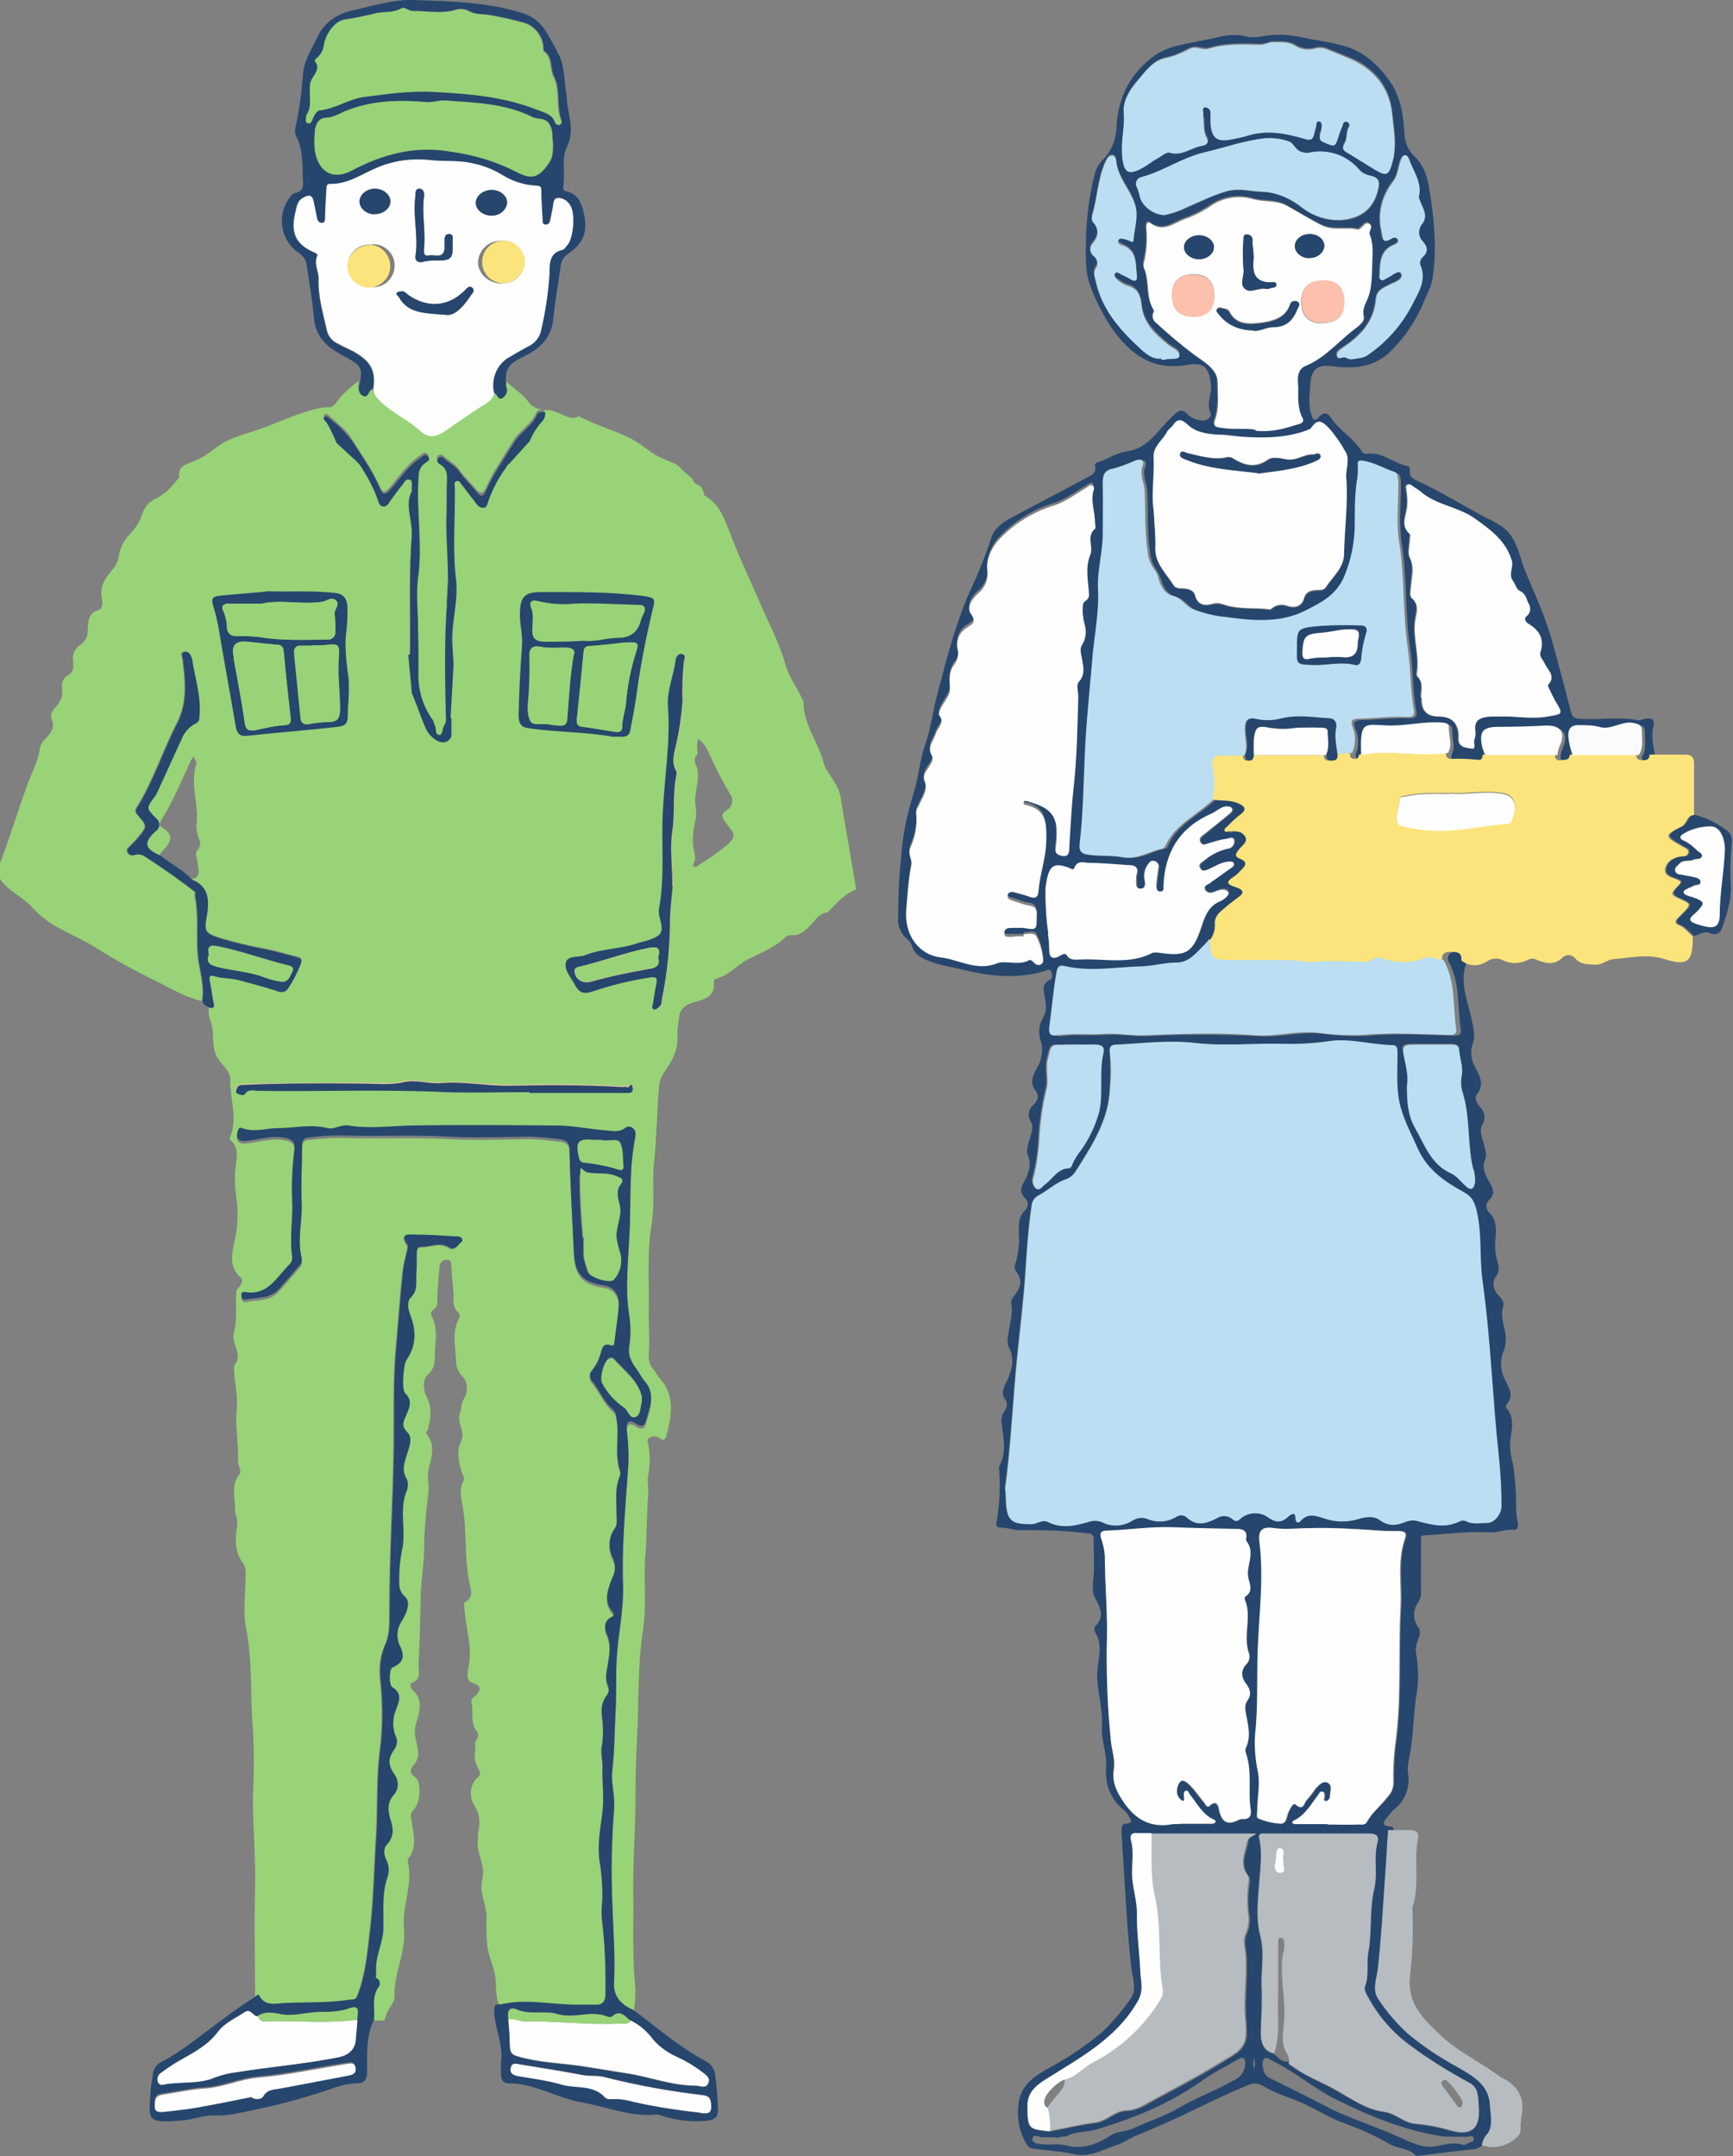
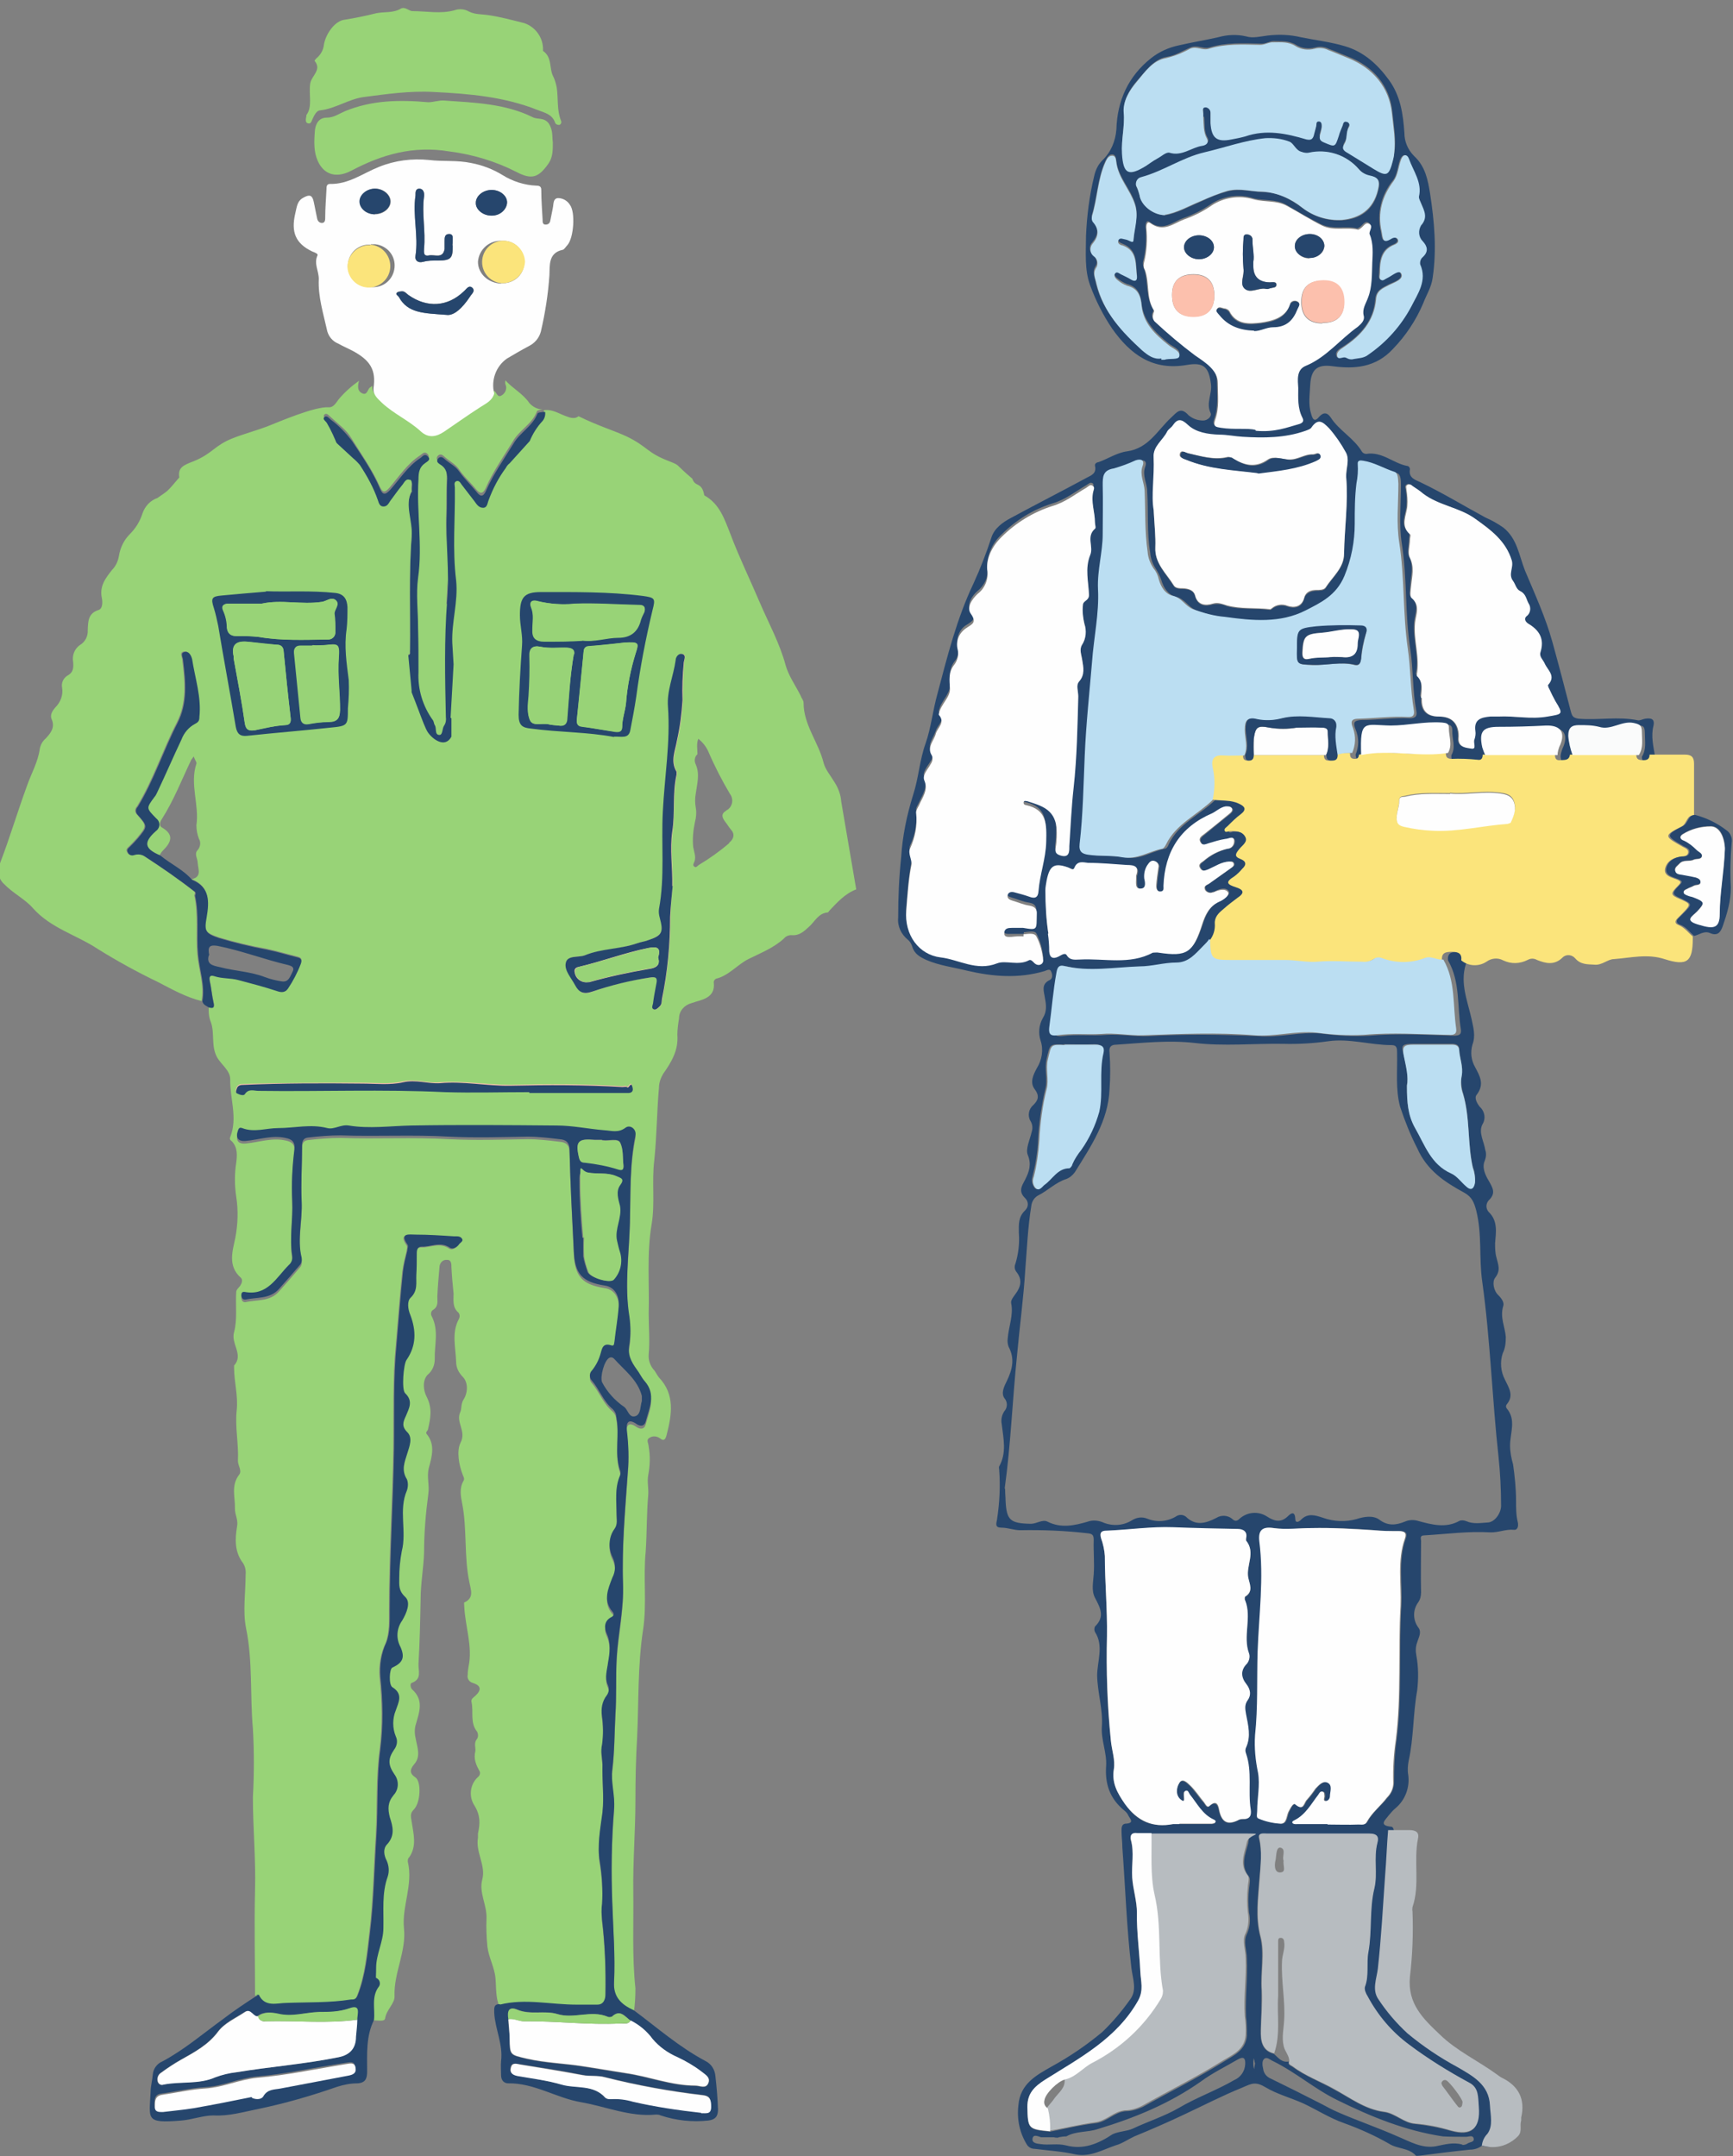
<svg xmlns="http://www.w3.org/2000/svg" id="_レイヤー_1" data-name="レイヤー_1" width="405" height="504" version="1.1" viewBox="0 0 405 504">
  <rect x="0" y="0" width="405" height="504" fill="#808080" stroke="none" />
  <defs>
    <style>
      .st0 {
        fill: #bbdef2;
      }

      .st1 {
        fill: #b7bcc0;
      }

      .st2 {
        fill: #fbe47b;
      }

      .st3 {
        fill: #26466d;
      }

      .st4 {
        fill: none;
      }

      .st5 {
        fill: #fafbfb;
      }

      .st6 {
        fill: #98d377;
      }

      .st7 {
        fill: #fcc0ad;
      }

      .st8 {
        fill: #fefefe;
      }
    </style>
  </defs>
  <g id="image">
    <g id="sub_main_trainee">
      <g id="_グループ_51" data-name="グループ_51">
        <path id="_パス_1724" data-name="パス_1724" class="st4" d="M396.4,190.6c0-4,0-8.1,0-12,0-1.5-.6-2.1-2.1-2.1-2.8,0-5.5,0-8.3,0-.4-2.4-1-4.7-.4-7.2.4-1.7-.6-1.9-1.9-1.7-.5,0-1.1.5-1.6.4-4.6-1-9.3,0-14-.4-1.2,0-1.5-.6-1.8-1.7-1.4-5.4-2.8-10.8-4.3-16.2-1.8-5.7-3.9-11.3-6.4-16.7-1.5-3.4-1.8-7.4-5.1-10.1-1.3-.9-2.7-1.6-4.1-2.3-5-2.8-9.9-5.7-15.1-8.2-1.2-.6-3-1-2.6-3.1,0-.4-.2-.8-.6-.8,0,0,0,0,0,0-3.3-.7-5.9-3.4-9.5-2.8-.4,0-.8-.2-1-.5-1.9-3.2-5.3-4.9-7.3-8-.8-1.2-1.7-1.3-2.7-.2-1.2,1.5-1.6.4-1.9-.7-.7-2.2-.3-4.5-.2-6.8.1-3.5,1.6-4.7,5.2-4.3,5.3.8,10.2.3,14.2-4,3-3.1,5.4-6.7,7.1-10.7.8-1.9,1.9-3.7,2.2-5.9,1-6.6.4-13.2-.6-19.8-.5-3.1-1.1-6.4-3.7-8.7-1.5-1.5-2.3-3.4-2.3-5.5-.3-4.3-1-8.6-3.6-12.3-2.6-3.7-5.9-6.6-10.3-7.9-3.4-1-6.9-1.4-10.3-2.1-2.5-.6-5.2-.7-7.7-.4-1.7.3-3.5.7-5.1.2-2.2-.5-4.4-.4-6.5.2-3,.7-6.1,1.2-9.2,1.9-2.4.5-4.6,1.5-6.5,3-5.1,4-8.1,10.1-8.1,16.6-.1,2.8-1.3,5.4-3.3,7.3-1,1.1-1.6,2.3-1.9,3.7-1,4.6-1.6,9.3-1.9,13.9,0,3.9-.4,8,1,11.7,1.3,3.5,3,6.9,5.1,10,4.3,6.2,9.5,9.9,17.5,8.5,3.9-.7,5.1.6,5.6,4.5.3,2.3-1.3,4.4-.1,6.7.4.8-.8,1.9-1.7,1.8-1.2,0-2.4-.4-3.4-1.2-1.9-2.1-2.7-.8-4.2.6-3.1,2.9-5.2,7.2-10.2,7.8-2.3.3-4.4,1.7-6.6,2.5-.5.2-1,.4-.9.9.4,1.6-.9,2.1-1.8,2.7-5.9,3.2-12,6.3-17.9,9.5-1.9,1-3.8,2.3-4.5,4.5-1.1,3.7-2.5,7.3-4.2,10.8-3.9,8.3-6,17-8.4,25.7-1,3.8-1.4,7.9-2.8,11.7-1.4,3.9-1.6,8.1-2.9,12-1.5,4.7-2.4,9.6-2.8,14.6-.5,4.7-.7,9.4-.7,14.1-.1,2,.8,4,2.3,5.2.5.4.8,1,1,1.6.5,1.7,1.8,2.5,3.3,3.1,3.1,1.3,6.4,1.8,9.5,2.5,6,1.5,12.1,1.9,18.1.1.6-.2,1.2-.7,1.6.2.2.7.3,1.6-.4,1.9-2.2.9-1.3,2.8-1.1,4.2.4,1.6.2,3.3-.5,4.7-.9,1.6-1,3.5-.5,5.3.7,2.2.4,4.5-.9,6.4-.9,1.5-1.7,3.3-.5,4.9,1.1,1.5.8,2.5-.3,3.7-1.1.9-1.4,2.4-.7,3.7.5.8.6,1.7.3,2.6-.4,1.8-1.5,3.9-.9,5.4.9,2.3.2,3.9-.6,5.7-.7,1.5-1.6,2.8,0,4.4.8.8.7,2.1,0,2.8-1.7,1.5-1.6,3.4-1.5,5.3.2,2.4,0,4.9-.8,7.2-.3.7-.2,1.4.3,2,1.3,1.8.9,3.5-.3,5.1-.5.7-1.1,1.3-1,2.1.6,2.9-.5,5.5-.8,8.3-.1.6,0,1.3.2,1.9,1.5,2.8,1,5.4-.4,8-.6,1.2-1.4,2.8-.6,4,.8.9.8,2.3,0,3.1-.5.9-.7,2-.6,3,.4,3.4,1.1,6.7-.6,9.9,0,.2,0,.5,0,.7.3,3.9,0,7.8-.5,11.7-.1.9-.2,1.9,1,1.9s3,.7,4.4.6c5.2-.1,10.4.1,15.6.7,1.3,0,1.7.4,1.6,1.6,0,2.7.2,5.4,0,8,0,1.9-.6,3.9.3,5.5,1.2,2.3,2.4,4.5,0,6.7-.2.4-.2.9,0,1.3,2.2,3.3.5,6.9.5,10.2,0,4.1,1.4,7.9,1.1,12-.2,3,1.2,6.1,1,9.1-.5,3.9,1.1,7.8,4.1,10.3.4.3.7.7,1,1.1.4.8,1.9,1.9-.6,2.1-1,0-1,.9-.9,1.7,0,1.3.1,2.7.2,4,.7,9.3,1,18.7,2.1,28,.3,2.4,1.4,5.1-.3,7.4-2,2.7-4.1,5.5-6.5,7.6-3.7,3-7.7,5.7-11.9,8.1-3.5,2-7.4,4-7.7,9-.4,3.3.4,6.6,2.1,9.4.4.5,1,.8,1.6.8,3.2.4,6.5.6,9.6,1.3,3.5.7,6.4-1.1,9.4-2.1,1.5-.5,2.9-1.5,4.4-2.1,3.9-1.7,7.8-3.4,11.6-5.1,4.5-2.1,9-4.4,13.6-6.3,2.4-1,3.2-1.5,5.6,0,2.6,1.6,5.8,2.5,8.7,3.7,3.2,1.5,6.1,3.4,9.5,4.6,3.7,1.2,7.2,2.8,10.5,4.8,2,1.2,4.6.9,6.3,2.8.1.1.6,0,.9,0,3.9-.4,7.8-.9,11.7-1.4,1,0,2-.3,2.8-.9.6,0,1.2.1,1.9.1,2.4,0,4.6-.9,6.3-2.6,1-1.1.4-2.4.6-3.6v-.7c1.1-4.3-.5-7.4-4.4-9.3-.4-.2-.8-.5-1.2-.8-4.4-3.2-9.3-5.5-13.3-9.2-3.8-3.7-7.6-7.2-7-13.5.6-5.1.8-10.2.6-15.3,0-.3,0-.6,0-.9,1.8-5.3.2-10.8,1.3-16.1.3-1.5-.7-1.9-2-1.9-1.7,0-3.3,0-5,0,0-.5-.2-1.1-.7-1.1-3-.2-1.2-1.6-.6-2.6.5-.6,1-1.2,1.6-1.7,2.2-2.1,3.5-4.6,3-7.8-.1-1.1,0-2.2.1-3.3,1.3-5.5,1-11,2-16.5.4-2.7.3-5.4-.2-8.1-.2-1-.2-2.1.2-3.1.4-1,1.1-2.3.3-3.4-1.3-1.7-1.4-4.1-.1-5.9.5-.7.8-1.5.7-2.4,0-4,0-8,0-12,0-.5-.4-1.2.8-1.3,5.1-.3,10.2-1,15.3-.7,1.9,0,3.7-.8,5.6-.6,1,0,1.1-.9.9-1.8-.4-1.6-.5-3.2-.4-4.9,0-2.9-.2-5.7-.7-8.6-.3-1.4-.6-2.9-.7-4.4,0-2.9,1.5-5.9-.8-8.7-.1-.3-.1-.6,0-.9,1.9-2.1.5-3.9-.4-5.8-.9-1.9-1.1-4.1-.5-6.2.5-1.2.7-2.5.7-3.8-.2-2.4-1.4-4.6-.6-7.2.2-.8-.4-1.7-1.1-2.5-1.1-1.2-1.5-3.2-.8-4.1,1.4-1.8.7-3.2.3-4.8-.3-1.1-.4-2.2-.3-3.3.1-2.6.7-5.2-1.5-7.3-.7-.8-.7-1.9,0-2.7,1.8-1.6.9-3,0-4.6-.8-1.5-1.6-3.2-.9-4.7.4-.8.4-1.7.1-2.5-.3-2-1.6-4-.7-5.9.8-1.4.6-3.1-.6-4.2-.8-.9-1.3-2-.7-2.8,1.9-2.4.7-4.3-.4-6.5-.9-1.6-1.1-3.5-.6-5.2.7-2.1.2-4-.2-6-1-4.5-2.9-9-1-13.7,1.7,1.4,4.1,1.5,5.9.3,1.2-.8,2.7-1,3.9-.3,1.8.9,3.9.8,5.7-.1.7-.4,1.5-.3,2.2,0,2,.8,4,1.2,5.9-.5.8-.8,2.1-.8,2.8,0,0,0,0,0,.1.1,1.3,1.5,2.8,1.3,4.5,1.5,1.8.1,3.1-1.2,4.6-1.3,3.9-.2,7.7-1.2,11.8,0,5.3,1.7,6.6.5,6.6-4.8v-.5c1.3-.2,2.4-1.2,3.8-.6,1.7.8,2.5-.2,3-1.6,1-2.9,2-5.9,1.9-9.1-.2-3.4-.1-6.9.2-10.3.2-1.1-.2-2.3-1.2-2.9-2.3-1.5-4.8-2.7-7.4-3.4Z" />
        <path id="_パス_1725" data-name="パス_1725" class="st3" d="M346.3,501.6c-.8.6-1.8.9-2.8.9-3.9.4-7.8.9-11.7,1.4-.3,0-.8.1-.9,0-1.7-1.9-4.3-1.5-6.3-2.8-3.3-1.9-6.9-3.5-10.5-4.8-3.4-1.2-6.3-3.1-9.5-4.6-2.9-1.3-6.2-2.2-8.7-3.7-2.5-1.5-3.3-1-5.6,0-4.7,1.9-9.1,4.2-13.6,6.3-3.8,1.8-7.7,3.5-11.6,5.1-1.5.7-2.9,1.7-4.4,2.1-3,1-5.9,2.8-9.4,2.1-3.1-.7-6.4-.9-9.6-1.3-.6,0-1.2-.3-1.6-.8-1.8-2.8-2.5-6.1-2.1-9.4.4-5,4.2-7,7.7-9,4.2-2.3,8.2-5,11.9-8.1,2.4-2.3,4.6-4.9,6.5-7.6,1.7-2.2.6-4.9.3-7.4-1.1-9.3-1.4-18.7-2.1-28,0-1.3-.2-2.7-.2-4,0-.7,0-1.6.9-1.7,2.4-.1.9-1.3.6-2.1-.2-.4-.6-.8-1-1.1-3.2-2.7-4.4-6-4.1-10.3.2-3-1.2-6.1-1-9.1.3-4.1-1-7.9-1.1-12,0-3.3,1.6-7-.5-10.2-.2-.4-.2-.9,0-1.3,2.4-2.3,1.2-4.4,0-6.7-.9-1.7-.4-3.7-.3-5.5.2-2.7-.1-5.4,0-8,0-1.2-.3-1.5-1.6-1.6-5.2-.6-10.4-.8-15.6-.7-1.4,0-2.9-.6-4.4-.6s-1.2-.9-1-1.9c.6-3.9.8-7.8.5-11.7,0-.2-.1-.5,0-.7,1.8-3.2,1-6.5.6-9.9-.2-1,0-2.1.6-3,.8-.9.8-2.2,0-3.1-.8-1.2,0-2.8.6-4,1.3-2.7,1.9-5.2.4-8-.2-.6-.3-1.2-.2-1.9.2-2.8,1.4-5.5.8-8.3-.1-.7.5-1.4,1-2.1,1.2-1.6,1.7-3.3.3-5.1-.5-.6-.6-1.3-.3-2,.7-2.3,1-4.8.8-7.2,0-1.9-.2-3.7,1.5-5.3.8-.8.8-2,0-2.8-1.7-1.6-.8-2.9,0-4.4.9-1.8,1.5-3.5.6-5.7-.6-1.4.5-3.6.9-5.4.3-.9.2-1.8-.3-2.6-.7-1.2-.4-2.8.7-3.7,1.1-1.1,1.5-2.1.3-3.7-1.2-1.6-.3-3.4.5-4.9,1.2-1.9,1.6-4.3.9-6.4-.6-1.8-.4-3.7.5-5.3,1-1.6.8-3.1.5-4.7-.2-1.5-1-3.2,1.1-4.2.7-.3.7-1.2.4-1.9-.3-.9-1-.4-1.6-.2-6.1,1.8-12.1,1.3-18.1-.1-3.2-.8-6.5-1.2-9.5-2.5-1.5-.7-2.8-1.4-3.3-3.1-.2-.6-.5-1.2-1-1.6-1.6-1.3-2.5-3.2-2.3-5.2,0-4.7.2-9.4.7-14.1.3-4.9,1.3-9.8,2.8-14.6,1.3-4,1.5-8.1,2.9-12,1.3-3.7,1.7-7.8,2.8-11.7,2.3-8.7,4.5-17.5,8.4-25.7,1.6-3.5,3-7.1,4.2-10.8.7-2.1,2.6-3.5,4.5-4.5,5.9-3.2,12-6.3,17.9-9.5,1-.5,2.2-1,1.8-2.7-.1-.5.3-.8.9-.9,2.2-.8,4.3-2.2,6.6-2.5,5-.7,7.1-4.9,10.2-7.8,1.5-1.4,2.3-2.7,4.2-.6,1,.8,2.1,1.2,3.4,1.2,1,0,2.1-1,1.7-1.8-1.1-2.3.4-4.4.1-6.7-.5-3.9-1.6-5.2-5.6-4.5-8,1.4-13.2-2.4-17.5-8.5-2.1-3.1-3.8-6.5-5.1-10-1.4-3.7-1-7.8-1-11.7.2-4.7.8-9.4,1.9-13.9.3-1.4.9-2.7,1.9-3.7,2-1.9,3.1-4.5,3.3-7.3.2-6.7,2.8-12.4,8.1-16.6,1.9-1.5,4.1-2.5,6.5-3,3-.7,6.1-1.2,9.2-1.9,2.1-.6,4.4-.7,6.5-.2,1.6.5,3.4,0,5.1-.2,2.6-.3,5.2-.2,7.7.4,3.4.7,7,1.1,10.3,2.1,4.4,1.3,7.6,4.2,10.3,7.9s3.3,8,3.6,12.3c0,2.1.8,4,2.3,5.5,2.6,2.4,3.2,5.6,3.7,8.7,1,6.5,1.6,13.1.6,19.8-.3,2.2-1.5,4-2.2,5.9-1.7,4-4.1,7.6-7.1,10.7-4,4.3-8.9,4.7-14.1,4-3.6-.5-5,.8-5.2,4.3-.1,2.3-.5,4.6.2,6.8.3,1.1.7,2.2,1.9.7,1-1.1,1.9-1,2.7.2,1.9,3,5.4,4.8,7.3,8,.2.3.6.5,1,.5,3.7-.6,6.3,2.2,9.5,2.8.4,0,.7.4.7.8,0,0,0,0,0,0-.4,2.1,1.4,2.5,2.6,3.1,5.2,2.5,10.1,5.5,15.1,8.2,1.4.6,2.8,1.4,4.1,2.3,3.3,2.6,3.7,6.6,5.1,10.1,2.3,5.5,4.8,10.9,6.4,16.7,1.5,5.4,2.9,10.8,4.3,16.2.3,1.1.5,1.5,1.8,1.7,4.7.4,9.3-.6,14,.4.5,0,1-.3,1.6-.4,1.3-.2,2.3,0,1.9,1.7-.6,2.4,0,4.8.4,7.2,0,.9-.4,1.3-1.4,1.3-1,0-1.7-.1-1.7-1.3,1.1-1.7.7-3.6.7-5.5s-.6-1.7-1.9-2c-2.8-.6-5.2,1.8-8.1.9-1.5-.4-3.1-.5-4.7-.4-1.6,0-2.5.5-2.5,2.5.1,1.5.4,3.1,1,4.5-.2,1.5-1.4,1.1-2.3,1.3s-1.1-.5-1.2-1.3c0-.6.2-1.2.4-1.8,1.6-3.3.4-5.2-3.1-5-3.7.1-7.4.2-11.1.3-3.8,0-4.7,1.1-3.8,4.8.2.6.4,1.2.7,1.8,0,.8-.2,1.5-1.2,1.2-2.1-.3-4.1-.4-6.2-.2-1.1,0-1.3-.6-1.2-1.5,1.1-1.9.1-3.8.2-5.8,0-1.2-.6-1.3-1.6-1.4-4-.3-8,.7-12,.7-6.2,0-7.2-1.6-6.9,6.9,0,.6-.2,1-1,.9-1,0-1-.8-1.1-1.4.8-1.9.8-4,0-5.9-.6-1.5-.5-2.1,1.4-2.2,3.8,0,7.6-.6,11.3-.4,1.4,0,1.7-.6,1.5-1.7-.9-4.7-.7-9.6-1.4-14.3-1.3-8.3-.7-16.6-2-24.8-.7-4.5-.2-9.1-.2-13.7,0-1,0-2.5-.9-2.8-2.5-.8-4.7-2.2-7.3-2.6-.6,0-1.4-.3-1.3.8.1,1.5,0,3-.3,4.5-.3,3.1-.5,6.2-.4,9.3,0,4.2-.8,8.3-2.4,12.2-1.9,4.6-5.6,6.3-9.1,8.1-5.8,3-12.4,2.3-18.8,1.5-2.6-.2-5.1-.9-7.5-1.8-1.8-.8-2.6-2.7-4.6-3.1-1.9-.5-2.9-2.2-3.4-3.9-.3-.9-.7-1.7-1.2-2.5-.8-1.2-1.3-2.5-1.4-3.9-.8-4.7-.4-9.5-.7-14.3,0-1.9-1.2-3.7-.5-5.7.6-1.6-.4-1.8-1.6-1.4-1.7.7-3.4,1.3-5.1,1.8-2.4.5-2.6,2-2.6,3.9.1,3.8,0,7.7,0,11.5,0,4.2-1.3,8.4-1.1,12.8.3,5.7-1,11.4-1.4,17.1-.6,7.3-1.3,14.6-1.7,21.8-.3,6.9-.4,13.8-1.2,20.6-.2,1.7.6,2.2,2,2.5,2.7.4,5.4.1,8,.6,3.5.7,6.2-1.4,9.3-2,.4,0,.8-.6.9-1,2.3-4.9,7.3-6.9,10.9-10.4,2.1.3,4.4,0,6.5,1,1.3.6,1.8,1.3.4,2.4-1.1.9-2.1,1.8-3.1,2.8-.3.3-1,.5-.7,1.1s.8.1,1.2.1c1.4,0,2.9,0,3.6,1.3.7,1.3-.7,2.1-1.4,2.9-.9.9-1.3,1.6.3,2.3,1.2.5,1.4,1.4.4,2.3-.6.7-1.2,1.3-1.9,1.8-2.2,1.3-1.3,1.9.4,2.5,1.6.5,2.2,1.2.5,2.4-1.2.9-2.4,1.9-3.5,2.8-1,.9-2.1,1.9-1.9,3.3,0,1.3-.3,2.7-1.1,3.7-.4.6-.9,1.1-1.4,1.6-1.9,1.7-3.7,3.9-6.3,3.9s-5.7.9-8.6.9c-5.8.1-11.7,1.3-17.6-.1-1.2-.3-1.6.2-1.8,1.5-.8,4.3-1.1,8.6-1.7,12.9-.2,1.6.4,1.9,1.9,1.8,3.4-.5,6.9,0,10.3-.3,3.2-.2,6.5.4,9.7.3,8.7-.5,17.3-.4,26,0,4.8.4,9.7-1.1,14.6-.6,3.7.5,7.4.7,11.1.5,6.6-.6,13.2-.2,19.8,0,1.2,0,1.9-.2,1.7-1.5-.9-5.4-.1-11.1-3-16.1-.2-1.9,1-2,2.4-2s2.3.4,2.1,2c-2,4.7,0,9.2,1,13.7.4,2,1,3.9.2,6-.5,1.8-.3,3.6.6,5.2,1.1,2.1,2.3,4,.4,6.5-.6.7,0,1.9.7,2.8,1.2,1.1,1.5,2.8.6,4.2-.9,1.9.4,3.9.7,5.9.3.8.2,1.7-.1,2.5-.7,1.5,0,3.2.9,4.7.9,1.6,1.8,2.9,0,4.6-.7.8-.7,1.9,0,2.7,2.2,2.1,1.7,4.8,1.5,7.3,0,1.1,0,2.2.3,3.3.4,1.7,1.1,3-.3,4.8-.7.9-.4,3,.8,4.1.7.7,1.4,1.7,1.1,2.5-.8,2.6.4,4.8.6,7.2,0,1.3-.1,2.6-.7,3.8-.7,2-.5,4.3.5,6.2.9,1.9,2.2,3.7.4,5.8-.2.3-.2.6,0,.9,2.3,2.7.8,5.7.8,8.7,0,1.5.3,3,.7,4.4.4,2.8.7,5.7.7,8.6,0,1.6,0,3.3.4,4.9.2.9,0,1.9-.9,1.8-1.9-.2-3.7.7-5.6.6-5.1-.3-10.2.4-15.3.7-1.2,0-.8.8-.8,1.3,0,4-.1,8,0,12,0,.9-.2,1.7-.7,2.4-1.3,1.8-1.2,4.2.1,5.9.8,1.1,0,2.3-.3,3.4-.4,1-.4,2.1-.2,3.1.5,2.7.5,5.4.2,8.1-1,5.5-.8,11.1-2,16.5-.2,1.1-.3,2.2-.1,3.3.4,2.9-.7,5.9-3,7.8-.6.5-1.1,1.1-1.6,1.7-.6.9-2.5,2.3.6,2.6.5,0,.6.7.7,1.1-.2,3.6-.4,7.1-.7,10.6-.5,7.3-.9,14.6-1.7,21.8-.2,2.3-1.4,4.9.1,7.1,1.9,2.9,4.2,5.6,6.8,8,3.6,3,7.5,5.7,11.7,7.9,3.5,2,7.5,4,7.6,9,0,2.2.8,4.7-.6,6.6-.5.9-.8,1.8-.9,2.8ZM247.3,499.7c-.3,0-.7,0-1-.1h-3c-.7-.2-1.8-.8-2,.3-.2,1.1,1.1,1.2,1.9,1.3,1.9.3,3.9-.2,5.9.3,4.1,1.1,7.6-.4,10.9-2.6,1.5-.7,3.4-.7,4.7-1.3,3.6-1.7,7.4-2.9,10.7-4.8,4.2-2.5,8.8-4.1,13.1-6.6,1.4-.6,2.4-2,2.5-3.6.1-1.4-.3-2-1.7-1.2-2.9,1.7-6,3.2-8.7,5.2-7.4,5.2-15.5,8.5-24.1,11.1-2.4.8-5,.4-7.3,1.7-.6,0-1.2.1-1.8.2h0ZM269.1,428.7c-1.1,0-2.2,0-3.3,0-1.3-.1-1.9.5-1.5,1.6.8,2.9.1,5.9.3,8.8.2,2.8,1.1,5.4,1.1,8.2,0,4.6.6,9.2.8,13.8.1,2.2.9,4.3-.5,6.7-5,8.8-13.6,13.3-21.7,18.4-2.7,1.7-4.3,3.3-4.2,6.4.1,5.1.2,5.2,5.3,5.7,3.6-.7,7.2-1.6,10.8-2,2.6-.4,4.3-2.6,6.9-2.8,1.4,0,2.7-.4,4-1,6.4-3.6,12.9-6.8,19.1-10.7,2.3-1.4,4.9-2.6,5.2-5.9,0-1.5,0-3-.2-4.5-.2-4.6.4-9,.2-13.5,0-1.9-.9-4.1,0-5.8.7-1.6.9-3.3.5-5-.2-1.9-.2-3.8,0-5.6.1-.9.4-2.2,0-2.8-2.1-2.6-.8-5.4-.2-7.8.4-2-.1-2-1.5-2-7,0-14,0-20.9,0h0ZM301.2,481.9c-.3.8.4.9.8,1.2,3,2.2,6.5,3.5,9.7,5.3,3.8,2,7.2,4.7,11.6,5.3,2.7.3,4.7,2.6,7.4,2.8,2.8.3,5.6.8,8.3,1.6,4.9,1.4,6.9-.5,6.5-5.5-.2-2.2,0-4.4-2.3-5.7-4.8-2.6-9.5-5.6-13.9-8.8-4.1-3-7.4-6.9-9.8-11.4-.4-.7-.9-1.7-.6-2.2,1-2.7.3-5.5.8-8.1.9-4.9.1-10,1.4-14.9.9-3.5-.2-7.1.7-10.6.4-1.4,0-2.3-1.9-2.2-3.3.1-6.6,0-10,0h-13.8c-.8,0-2.2-.3-1.9,1,.8,3.2.4,6.3.1,9.5-.3,4.4-1,8.9.2,13.5,1,4,0,8.3.3,12.6,0,3.1,0,6.3-.2,9.4,0,2.2.2,4.7,3.1,5.4,1.1,1,1.9,2.1,3.5,1.8h0ZM234.9,348.1c0,1.3.1,1.9.1,2.6.2,4.7,1.1,5.4,5.9,5.5,1.4,0,2.7-1.1,3.9-.5,3.2,1.6,6.3.9,9.4,0,1.1-.4,2.3-.3,3.4.1,2.2,1,4.8.9,6.9-.4,1.1-.7,2.4-.9,3.6-.4,2.2.9,4.7.7,6.7-.5.7-.5,1.6-.5,2.3,0,2.3,2.3,4.7,1.6,7.2.3,1.1-.7,2.6-.6,3.6.2.6.6,1.1.7,1.8,0,1.8-1.6,4.4-1.8,6.4-.5,1.7,1.1,3.2,1.5,4.8,0,.4-.4,1.7-1.7,1.8.5,0,1.2.9.7,1.3.3,1.6-1.7,3.4-1.1,5.2-.5,2.5.9,5.3,1,7.8.3,1.8-.6,3.9-.9,5.3.1,2.1,1.6,4,1.3,6,.5.9-.4,2-.5,3-.2,3.3.9,6.6,1.8,9.8,0,.5-.2,1.1-.1,1.6.1,1.6.7,3.3.4,4.9.3,1.7,0,3.2-2.2,3.2-3.9,0-3.9-.2-7.7-.6-11.5-1.5-13.6-1.9-27.3-3.8-40.9-.8-5.5,0-11-1.4-16.6-.5-1.9-1-3.2-2.8-4.2-4.6-2.5-8.7-5.2-11-10.4-1.6-3.1-2.9-6.4-4-9.7-1.1-4.1-.6-8.3-.7-12.5,0-1.1,0-1.9-1.3-1.9-4.9,0-9.8-1.6-14.8-.9-3.5.5-7.1.7-10.6.6-6.8-.1-13.8.6-20.6-.2-6.2-.7-12.2,0-18.3.4-1.2,0-1.8.5-1.6,1.9.2,2.8.2,5.7,0,8.5-.3,7.4-4.3,13.3-8.1,19.4-.5.7-1.2,1.3-2,1.6-2.5.8-4.3,2.7-6.5,3.8-1,.5-1.6,1.5-1.7,2.6-.8,4.9-1,9.9-1.4,14.9-.4,6.5-1.3,13.1-1.9,19.7-1.1,10.6-1.5,21.3-2.9,31.3ZM239.2,218.3c-1.3,0-2.1,0-2.9,0-.8,0-1.8.2-1.7-1,0-1,1-1.1,1.8-1.1.9,0,1.7,0,2.6,0,3.6.5,3.1.3,3.2-3.2,0-1.3-.5-1.8-1.7-2-1.4-.2-2.7-.8-4.1-1.2-.7-.2-1.3-.5-1-1.3.2-.8,1-.8,1.6-.6,1.1.3,2.3.6,3.4,1,1.3.5,2.1.2,2.2-1.3.3-3.9,1.7-7.5,1.8-11.5.1-4,.2-7.5-4.7-8.6-.3,0-.7-.2-.6-.6.1-.6.6-.4.9-.3,3.2,1,6.4,1.8,6.8,6.1.1,1.6,0,3.2-.2,4.8-.1,1.1.2,1.6,1.2,1.8,2.1.6,2-1,2-2.2.3-4.6.4-9.2,1-13.6.8-7.1.9-14.2,1.1-21.3,0-1.2-.5-2.5.2-3.5,1.4-1.6,1-3.3.7-5.1-.2-1.1-.7-2.4,0-3.5.9-1.5,1.1-3.3.5-4.9-.4-1.4-.5-3-.3-4.5.1-.9,1.5-.9,1.4-2.2-.1-3.1-1-6.3.3-9.4.8-1.9-1-4.3,1.1-6.1.2-.2,0-.9,0-1.4,0-2.4-1-4.8-.4-7.3.1-.4.3-1,0-1.3-.6-.4-1,.1-1.5.4-2.6,1.5-4.9,3.4-8,4.3-4.5,1.4-8.5,3.9-11.8,7.2-2.1,1.9-3.4,4.7-3.4,7.5.4,2.2-.5,4.3-2.2,5.7-1.3,1.1-2.7,3.2-1.6,4.7,1.4,1.9.3,2.4-.9,3.2-1.8,1-2.6,3.1-2.2,5.1.4,1.3.1,2.6-.8,3.6-1.3,1.8-1,3.6-1,5.6,0,2-2.2,3.7-2.6,5.9,0,0,0,.2,0,.2,1.7,1.8-.2,2.9-.7,4.4-.5,1.6-2,3.1-1.1,4.8.4.7.4,1.7-.1,2.3-.7,1.2-2,2.5-1.5,3.8.9,2.4-.4,4-1.2,5.8-.3.7-.8,1.3-.7,1.9.3,2.8-.2,5.7-1.4,8.2-.5,1.2.5,2.7.3,3.9-.7,3.5-.9,7.1-1.2,10.6-.6,5.8,3,10.4,8,11,4.3.6,8.4,3.3,13.2,1.4,2-.8,4.9.6,7.4-.7.6-.3.9.2,1.3.6.9.9,2.1.3,2.1-.6-.2-2-.7-3.9-1.6-5.6-.4-.8-2.2-.3-2.9-.3h0ZM310.3,426.4h0c2.5,0,4.9,0,7.4,0,.7,0,1.5.2,1.9-.6,1.2-2.2,3.2-3.7,4.7-5.6.9-.9,1.4-2.1,1.5-3.4,0-3.4.1-6.7.6-10.1,1.3-10.4.5-20.9,1.1-31.3.3-5.2-.8-10.6,1-15.7.5-1.4,0-1.8-1.5-1.8-1.9,0-3.8,0-5.7-.2-4.9-.4-9.7-.6-14.6-.5-3,0-5.9.5-8.9,0-2.7-.4-3.7.5-3.3,3.1,1,8.6-.1,17.2-.4,25.8-.2,6.5,0,13-.6,19.5-.1,2.9.1,5.9.7,8.8.5,2.8-.1,5.9-.2,8.9,0,.6-.3,1.6.3,1.8,1.7.7,3.4,1.1,5.2,1.2,1.4,0,1.3-1.8,1.8-2.8.4-.8,1-2.2,1.6-1.7,1.9,1.8,2-.5,2.7-1.1.7-.8,1.4-1.7,2-2.6.7-.8,1.7-1.9,2.8-1.4,1.3.6.6,2.1.6,3.2,0,.5-.3,1.2-1,1.1-.7,0-.3-.7-.3-1.1,0-.4,0-1-.5-1.1-.4,0-.6.4-.9.7-1.7,2.2-3,4.7-5.6,6-.2.1-.7.3-.4.7.2.2.5.3.8.2,2.4,0,4.8,0,7.3,0h0ZM275.5,426.4h7.6c.3,0,.6,0,.8-.3.2-.3-.2-.6-.4-.7-2.6-1.2-3.8-3.7-5.5-5.8-.3-.3-.3-1-1-.9-.6.1-.4.8-.4,1.2,0,.5.3,1.7-.7.9-1.3-1-1-2.8-.4-3.9.8-1.3,1.9,0,2.5.5,1.2,1.2,2.1,2.7,3.3,4,.3.4.7,1.3,1.2.9,2-1.8,2.2.4,2.4,1.2.7,2.6,2,3.2,4.3,2.1.3-.2.7-.3,1.1-.3,1.7,0,2-.8,1.9-2.2-.7-4.4.4-8.8-1.1-13.1-.2-.4-.2-.9,0-1.4,1.3-2.6.5-5.2,0-7.8-.2-1.2-.4-2.2.4-3.3s.7-2.4-.3-3.7c-1.2-1.6-1.4-3.3.1-4.8.6-.6.8-1.6.5-2.4-1.4-4.1.8-8.3-.9-12.4,0-.2,0-.8.1-.9,2-1.2,1-3,.7-4.5-.5-2.8,1.8-5.9-.5-8.6-.1,0,0-.3,0-.5.4-1.6-.6-2.2-1.9-2.2-5,0-10.1-.1-15.1-.4-5.2-.2-10.4.5-15.6.8-1.4,0-1.6.5-1.3,1.7.5,1.3.8,2.8.9,4.2,0,6.2.6,12.4.5,18.7-.2,8.1,0,16.2.9,24.3.2,2.3,1,4.5.7,6.8-.5,3.2.8,5.5,2.6,8.1,2.9,4.1,6.4,5.6,11.2,4.7.3,0,.8,0,1.3,0h0ZM293.4,100.4c4.4.4,7.2-.8,10.1-1.6.9-.2,1-.8.7-1.4-1.2-2.2-.9-4.6-1-7,0-1.8-.6-4.3,1.8-5.2,4.9-1.9,8-6.1,12.1-9.1,1-.5,1.5-1.5,1.4-2.6-.4-1.6.5-2.8,1-4.2,1-2.6.8-5.5,1-8.2,0-2,.3-4.4-.6-6.6-.3-.7,1-1.8,0-2.4-1-.7-1.5.7-2.3,1.1-.1,0-.3.2-.4.2-2.8-.7-5.6.4-8.5-1-2.8-1.4-5.5-3-8.2-4.6-2.4-1.3-5.2-.8-7.7-1.5-3.3-1-6.9-.5-9.8,1.4-2,1.4-4.2,2.5-6.5,3.3-2.5.9-4.8,3.2-7.8.9-.8-.6-1,.4-1,1,.3,2.8.1,5.7-.6,8.4,0,.5,0,1.1.3,1.6,1,3.1.3,6.5,2.1,9.4.1.2,0,.6-.2.9-.2.6,0,1.3.5,1.8,3,2.7,6,5.3,9.3,7.8,2.4,1.7,5.3,3,5.3,6.4,0,2.8.4,5.8-.6,8.6-.6,1.7.2,1.7,1.3,1.9,3.2.5,6.4,0,8.2.5h0ZM269.6,119.2c.2,3.7.5,6.3.4,8.9-.1,3.8,2.6,6.1,4.3,8.9.4.6,1.3.7,2.2.7,1.1,0,2.5.3,2.8,1.7.6,2.3,2.5,2.4,4.1,1.9,1.1-.2,2.3-.1,3.3.4,3.3.9,6.7.4,10.1.9.1,0,.3-.1.4-.2,1-.9,2.5-1.1,3.7-.6,1.5.5,3.4.3,3.9-1.9.4-1.4,1.7-1.7,2.8-1.8.8,0,1.8,0,2.2-.6,1.6-2.6,4.3-4.6,4.3-7.9.1-6,1-12,.5-17.9-.1-1.9.9-4.1-.1-5.8-1.1-2-2.4-3.9-3.9-5.6-1.4-1.5-2.6-2.5-4.1-.2-.4.4-.9.6-1.4.8-4.8,1.8-9.8,1.7-14.7,1.4-1.8,0-3.6-.5-5.5-.5-2.6,0-5.3-.5-7.3-2.3-1.5-1.4-2.3-1.4-3.5.1-.4.5-1,.8-1.3,1.4-1,2-3.4,3.5-3.2,6.1.3,4.5-.5,8.9.1,12.3ZM281.2,27.4c0-.4,0-.8,0-1.2,0-.6-.4-1.4.6-1.5.7,0,1.1.7,1.1,1.3,0,.8,0,1.6,0,2.4.2,3.4,1.5,4.4,4.9,3.7,1.1-.2,2.2-.4,3.2-.7,4.9-1.7,9.6-.7,14.3.7,1,.3,1.4,0,1.7-.8.3-.7.5-1.5.6-2.3,0-.4,0-1.1.6-1.1.7,0,.7.8.7,1.3,0,.6-.2,1.2-.4,1.8-.3.9,0,1.4.9,1.8,2.6,1.2,2.7,1.2,3.5-1.6.2-.8.6-1.6.9-2.4.1-.5.3-1,.9-.8.5,0,.8.6.7,1,0,.1,0,.2-.1.3-.7,1.2-.3,2.7-1,3.8-.8,1.2,0,1.7.8,2.2,2,1.2,4,2.5,6,3.7,3.1,1.8,3.7,1.6,4.5-1.9.1-.5.2-1.1.3-1.6.4-3.1-.2-6.3-.5-9.3-.6-6.2-4.5-10.7-10.2-12.9-1.5-.6-3.1-1.3-4.7-1.9-1-.5-2.1-.6-3.2-.3-1.5.4-3.1.2-4.4-.6-1.8-1.1-3.5-.8-5.2-.9-1,0-2,.7-3.1.6-4-.1-8-.3-12,.9-1.5.4-2.8-.7-4.4,0-1.9.8-3.5,1.9-5.6,2.2-3.1.6-4.9,3.4-6.9,5.6-1.7,2-3.2,4.5-3,7.1.2,3.2-.7,6.4-.4,9.6.4,4.8,1.6,5.5,5.6,2.9.9-.5,1.7-1.2,2.6-1.7,1-.6,2.1-1.7,2.9-1.4,2.9.9,5.1-1.1,7.6-1.6.8-.1,1.9-.5,1.1-1.8-.8-1.5-.5-3.2-.7-4.8h0ZM332.1,163.1q-.3,4.4,4,4.4t4.6,4c0,.3.1.6,0,.9-.2,2.3,1.9,2.3,3,2.5,1.3.2.3-1.4.7-2.2.3-.6.3-1.2.2-1.9-.4-2.8,1.4-3.2,3.5-3.4.6,0,1.3,0,1.9,0,3.8-.1,7.6.8,11.5,0,3.4-.6,3.6-.5,1.8-3.6-.5-.9-1-1.8-1.4-2.8-.1-.3-.4-.9-.3-1,1.9-2,0-3.4-.8-5-.4-.9-1.3-1.6-1-2.6.9-2.9,0-4.9-2.5-6.5-.7-.4-1.5-1.2-.8-1.9,1-.7,1.2-2.1.5-3.1-.6-1-.7-2.3-1.9-2.8-1-.4-1.2-1.6-1.7-2.4-1.1-1.6.3-3.1-.3-4.8-1.4-4.6-4.8-7.2-8.5-9.7-3.8-2.7-8.5-3-12.2-5.9-.8-.6-1.7-1.2-2.5-1.8-.3-.2-.7-.5-1.1-.3-.6.3-.4.8-.3,1.2.2,1.2.3,2.5.2,3.7-.1,2.2-1.7,4.5.6,6.5.2.2,0,.9,0,1.3,0,1.4-.5,3.1,0,4.2,1.1,2.2.5,4.2.3,6.4,0,1-.4,2.5.1,3,2.1,1.8,1,3.8.8,5.8-.4,4.1,1.2,8.1.4,12.1,0,0,0,.2,0,.2,1.7,1.4,1.2,3.2,1,5h0ZM245,218.1l.4,4c.2,1.4.8,2,2.2,1.2.6-.3,1.6-.9,1.9-.3.8,1.4,2,1.1,3.1,1,5.6-.3,11.5,1.3,17-1.6.4-.2.9-.2,1.4,0,6.6,1,8,0,10.1-6.4.7-2.2,1.7-4.3,4-5.4,1-.4,2.5-1.5,2.1-2.2-.6-1.1-2.2-.7-3.4,0,0,0-.1,0-.2,0-.6.4-1.4.2-1.8-.4,0,0,0,0,0-.1-.5-.9.4-1,.9-1.4,1.7-1.2,3.5-2.5,5.2-3.7.3-.2.7-.5.6-.9-.2-.6-.7-.6-1.1-.5-1.8,0-3.2,1.1-4.8,1.8-.7.3-1.3.7-1.9-.2-.6-.9.1-1.2.7-1.7,1.6-1.4,3.5-2.4,5.6-2.9,1,0,1.7-1,1.6-1.9,0,0,0,0,0,0-.2-1.1-1.4-.4-2-.3-1.3.2-2.6.6-3.9,1-.8.2-1.6.7-2-.3-.5-.9.4-1.4,1-1.9,1.9-1.6,3.9-3.2,5.8-4.7.3-.3.8-.7.6-1.2-.3-.6-1-.5-1.5-.5-1.2.1-2,1.1-3.1,1.6-7.4,3.3-11.1,9-11.4,17,0,.6.2,1.4-.8,1.3-.8,0-1-.8-.9-1.4.1-1.4.3-2.8.5-4.2.2-.6-.2-1.3-.8-1.5-.7-.3-1.2,0-1.6.7-.7.9-1.1,2.1-.9,3.3.1.9.5,2.3-.7,2.4-1.5.1-1.1-1.4-1.2-2.3,0-.2,0-.5,0-.7.8-2.1-.5-2.4-2.1-2.5-3-.1-6.1-.4-9.1-.5-1.1,0-2.5-.6-3.2,1.1-.3.7-.9,0-1.4,0-3.4-1.2-4.5-.5-5.1,3-.2.8-.3,1.5-.3,2.3-.2,3.4,0,6.8.5,10.2h0ZM272.3,50.3c2.7-.4,5.5-2,8.4-3.2,2-1,4.1-1.8,6.3-2.4,2.8-.7,5.4.1,8.1.2,3.5,0,6.6,1.7,9.4,3.8,2.6,2,5.9,3,9.2,2.8,4.1-.3,7.3-2.3,8.4-7,.6-2.3,0-3-2-3.4-.9-.2-1.8-.7-2.4-1.4-2.9-3.4-7.4-5-11.8-3.9-.5,0-1.1,0-1.6-.2-1.5-.3-2-2.1-2.9-2.4-1.8-.6-3.7-.9-5.6-.8-4.9.5-9.5,2.2-14.2,3.3-5.2,1.2-9.6,4.4-14.8,5.8-.9.2-1.4,1-1.3,1.9,0,0,0,0,0,0,.3.7.6,1.4.8,2.2.4,2.4,3.2,4.7,6,4.7ZM328.8,253.8c0,3.7.2,6.7,1.9,9.7,2.3,4,3.6,8.5,8.4,10.6,1.4.6,2.4,2,3.6,3.1,1.3,1.1,1.8.3,2-.9,0-1.2,0-2.4-.5-3.5-1.3-5.7-.6-11.7-2.3-17.3-.4-1.4-.5-2.8-.3-4.2.4-2.1-.5-4-.6-6.1,0-.9-.7-1.2-1.7-1.2-3,0-6,0-9,0s-2.8.5-2.2,2.8c.5,2.4,1.1,4.8.7,6.8h0ZM248.7,244.2c-3.5-.2-3.3-.1-4.1,3.3-.6,2.4.3,4.7-.3,7-.9,3.9-1.5,7.9-1.7,11.9-.1,2.9-.6,5.8-1.3,8.6-.3.9-.1,1.9.5,2.7.9.8,1.5-.4,2.1-.9,1.9-1.3,3-3.7,5.7-3.8.2,0,.6-.5.7-.9.6-1.2,1.3-2.3,2.1-3.4,1.8-2.7,3.2-5.7,4.2-8.9,1.1-4.5,0-9.2,1-13.8.3-1.4-.4-1.9-1.9-1.9-2.4.1-4.8,0-7.2,0h0ZM271.4,83.7c.4,0,.5.1.7,0,1.2-.3,3.3.2,3.5-.8.3-1.3-1.5-1.8-2.6-2.7-2.9-2.4-5.7-5-6.2-9.1-.2-2.2-.9-4.1-3.4-4.7-.8-.3-1.6-.8-2.2-1.3-.5-.3-.9-.9-.7-1.4.4-.8,1-.1,1.4,0,.9.4,1.7.9,2.5,1.3.9.5,1.4.2,1.3-.8-.3-2.7.2-5.8-3.3-7.2-.5-.2-1.4-.6-1-1.3.4-.7,1.1-.2,1.7-.1s1.7,1.1,1.8.1c.2-2.8,1.3-5.5.3-8.3-1.1-3.4-3.8-6-4.3-9.6-.1-.7-.1-1.7-1-1.7s-1.2.9-1.6,1.6c-1.8,4-1.9,8.4-3.1,12.5-.1.5,0,1,.2,1.4,1.4,1.8,1.3,3.3-.1,5-.8.8-.8,2.1,0,2.9,0,0,0,0,.1.1.8.7,1.2,1.7.7,2.5-1,1.5-.2,2.7,0,4.1,1.6,6.5,5.9,11.1,10.6,15.4,1.3,1.1,2.8,2.2,4.5,1.9h0ZM315.7,83.9c1.4-.3,2.7-.2,3.9-1.1,4.2-2.9,7.6-6.7,10-11.2,1.5-3,3.8-6.1,2.1-9.9-.2-.6,0-1.3.6-1.7,1.4-1.2,1.2-2.5,0-3.7-.9-1-1.1-2.5-.4-3.7,1.6-1.9.6-3.5,0-5.2-.2-.5-.6-1.1-.5-1.5.8-3.4-1.3-6-2.3-8.8-.4-1.1-1.3-1.2-1.9.2-.6,1.6-.6,3.5-1.7,4.9-2.7,3.3-3.8,7.7-2.8,11.9.3,1.6.2,2.9,2.3,1.6.4-.2,1.1-.4,1.5.2.3.7-.4,1-.8,1.2-3.1,1.2-3.3,3.8-3.4,6.6,0,.6-.2,1.2.2,1.6.5.4,1-.2,1.5-.4,1.1-.4,2.8-2.1,3.3-1,.7,1.4-1.6,2-2.8,2.6-1.5.8-2.9,1.3-3.1,3.4-.4,5.1-3.4,8.4-7.5,11.1-.8.5-1.9,1.1-1.6,2.1.2,1.1,1.4,0,2,.4.4.1.8.2,1.1.3h0ZM341.8,501.4c.4,0,.8-.1,1.1-.3.5-.4,1.7-.3,1.5-1.2-.2-.9-1.1-.4-1.8-.4-1.8,0-3.6,0-5.4-.1-8.7-1.3-16.8-4.6-24.7-8.5-5.3-2.6-9.7-6.5-15-9.1-.7-.3-1.4-1.1-2.1-.5-.5.5-.4,1.5-.2,2.3.1,1,.8,1.9,1.8,2.3,3.9,1.9,7.9,3.9,11.8,5.9,1.3.7,2.6,1.4,4,2,4.6,2,9.3,3.6,13.8,5.6,2.9,1.2,5.7,2.9,9,2.3,2-.4,4-1,6.1-.4ZM293.2,482.1c0-.3-.1-.7-.2-1,0,.3-.1.6-.1.9,0,.6,0,1.1.2,1.7,0-.5.2-1,.2-1.5h0Z" />
        <path id="_パス_1726" data-name="パス_1726" class="st2" d="M282.8,219.7c.8-1.1,1.2-2.4,1.1-3.8-.1-1.5.9-2.5,1.9-3.3,1.1-1,2.3-1.9,3.5-2.8,1.8-1.2,1.1-1.9-.5-2.4-1.8-.6-2.7-1.1-.4-2.5.7-.5,1.3-1.1,1.9-1.8,1.1-1,.9-1.8-.4-2.3-1.6-.6-1.1-1.3-.3-2.3.7-.9,2.1-1.7,1.4-2.9-.7-1.3-2.2-1.4-3.6-1.3-.4,0-1,.4-1.2-.1s.4-.8.7-1.1c1-1,2-2,3.1-2.8,1.4-1.1.9-1.8-.4-2.4-2-1-4.3-.7-6.5-1,.6-2.5.6-5.1,0-7.6-.4-1.9.3-2.9,2.5-2.8,1.6.1,3.3,0,4.9,0,0,.6,0,1.2.9,1.3,1,0,1.1-.6,1.1-1.3h16.9c0,.7.2,1.3,1.1,1.3s1.4-.3,1.4-1.3c1.2-.4,2.4-.6,3.6-.5,0,.7,0,1.4,1.1,1.4.8,0,.9-.4,1-1,6.7-1.3,13.5.6,20.3-.5,0,.9.1,1.4,1.2,1.5,2.1-.1,4.2,0,6.2.2,1,.2,1.2-.5,1.2-1.2h16.9c0,.8.2,1.4,1.2,1.3.9-.1,2.1.2,2.3-1.3h15.5c0,1.2.7,1.3,1.7,1.3,1,0,1.4-.4,1.4-1.3,2.8,0,5.5,0,8.3,0,1.5,0,2.1.6,2.1,2.1,0,4,0,8.1,0,12.1-1.8-.1-1.6,1.9-2.9,2.6-4.2,2.1-4.1,2.3,0,4.6.6.4,1.7.6,1.5,1.6-.2.8-1.1.8-1.8.9-1.9.2-3.3,1.2-3.6,2.9-.2,1.6,1.6,1.9,2.8,2.4.9.4,1.1.6.3,1.4-1.9,1.9-1.9,2.2.5,3.2,2.5,1.1,2.5,1.2.5,3.3-.4.4-.8.8-1.2,1.2-.6.6-.6,1.2.2,1.5,1.5.6,2.3,1.8,3.4,2.7v.5c0,5.4-1.3,6.5-6.6,4.8-4-1.3-7.9-.3-11.8,0-1.5,0-2.8,1.5-4.6,1.3-1.7-.1-3.2,0-4.5-1.5-.7-.8-1.9-1-2.8-.3,0,0-.1.1-.2.2-1.9,1.8-3.9,1.3-5.9.5-.7-.4-1.5-.4-2.2,0-1.8.9-3.8,1-5.7.1-1.3-.7-2.8-.5-3.9.3-1.8,1.2-4.2,1.1-5.9-.3.2-1.6-.7-2-2.1-2-1.4,0-2.6.1-2.4,2-1.4.1-2.8-1-4.2-.4-3.3,1.3-7,1.3-10.3,0-.6-.2-1.3-.1-1.8.3-.9.5-1.9.7-2.9.6-3.4,0-6.7-.4-10.2,0-2.5.2-5-.3-7.5-.4-4.3,0-8.5,0-12.8,0-4.5,0-4.7-.3-4.9-4.7ZM338.9,185.4c-3.8,0-7.2-.2-10.4.6-.7.2-1.5,0-1.5,1.1s-.5,2.6-.6,3.9c0,1.4.5,1.9,1.8,2.1,2.2.5,4.4.8,6.7.9,5.8.4,11.6-1.1,17.4-1.6.3,0,.7-.1.8-.4.7-1.5,1.3-3.1.7-4.7-.5-1.5-1.7-1.8-3.1-2-4.2-.6-8.3.4-11.9,0h0Z" />
        <path id="_パス_1727" data-name="パス_1727" class="st1" d="M346.3,501.6c.1-1.1.6-2.1,1.3-2.8,1.4-1.9.7-4.4.6-6.6-.2-5-4.2-7-7.6-9-4.1-2.2-8.1-4.9-11.7-7.9-2.6-2.4-4.9-5.1-6.8-8-1.5-2.2-.4-4.7-.1-7.1.8-7.3,1.2-14.6,1.7-21.8.3-3.6.4-7.1.7-10.6,1.7,0,3.3,0,5,0,1.3,0,2.3.4,2,1.9-1.1,5.3.5,10.9-1.3,16.1,0,.3-.1.6,0,1,.2,5.1,0,10.2-.6,15.3-.6,6.3,3.1,9.8,7,13.5,3.9,3.8,8.9,6.1,13.3,9.3.4.3.8.6,1.2.8,3.9,1.9,5.5,5,4.5,9.3v.7c-.4,1.2.3,2.5-.7,3.6-1.6,1.7-3.9,2.7-6.3,2.6-.7,0-1.3-.2-1.9-.3Z" />
        <path id="_パス_1728" data-name="パス_1728" class="st3" d="M395.9,218.8c-1.1-1-1.9-2.2-3.4-2.7-.8-.3-.8-1-.2-1.5l1.2-1.2c2-2,2-2.1-.5-3.3-2.3-1-2.4-1.3-.5-3.2.8-.8.6-1-.3-1.4-1.2-.5-3-.8-2.8-2.4.3-1.7,1.8-2.7,3.6-2.9.7,0,1.6,0,1.8-.9.2-1-.9-1.2-1.5-1.6-4-2.3-4.1-2.5,0-4.6,1.3-.7,1.2-2.7,2.9-2.6,2.6.7,5.1,1.9,7.3,3.6.9.6,1.4,1.8,1.2,2.9-.3,3.4-.4,6.9-.2,10.4,0,3.3-.9,6.2-1.9,9.1-.5,1.4-1.2,2.4-3,1.6-1.4-.6-2.6.5-3.8.7ZM403.1,198.6c0,.3,0-.1,0-.5-.1-2.8-1.3-5-3.3-5-2.3,0-4.5.6-6.5,1.8-.9.6-.6,1.2.2,1.5,1.2.5,2.2,1.3,3,2.2.5.5,1.4.8,1.2,1.6-.2.7-1.2.4-1.9.7-1,.5-2.4-.1-3.3.9-.5.5-1.3.9-1,1.7.2.7,1,.8,1.6.9.9.2,1.7.2,2.6.5.7.2,1.6.5,1.7,1.1.1,1-1,.6-1.6,1-.5.3-1,.4-1.5.7-.4.2-1,.4-.8,1,0,.3.6.5,1,.6.4.2.9.2,1.3.4,2.6,1,2.7,1.3.8,3.3-1.2,1.3-3.1,2.1.5,3.1,3.4,1,4.8.9,4.8-2.6,0-4.8.9-9.5,1.2-15h0Z" />
-         <path id="_パス_1729" data-name="パス_1729" class="st0" d="M234.9,348.1c1.4-10,1.8-20.7,2.9-31.4.7-6.6,1.5-13.2,1.9-19.8.3-5,.7-10,1.4-14.9,0-1.1.7-2.1,1.7-2.6,2.2-1.2,4-3,6.5-3.8.8-.3,1.5-.9,2-1.6,3.8-6,7.8-12,8.1-19.4.3-2.8.3-5.7,0-8.5-.2-1.5.3-1.9,1.6-1.9,6.1-.3,12.1-1.1,18.3-.4,6.8.8,13.7,0,20.6.2,3.6.1,7.1-.1,10.6-.6,5-.8,9.8.8,14.8.9,1.3,0,1.3.9,1.3,1.9,0,4.2-.4,8.4.7,12.5.9,3.4,2.6,6.5,4,9.7,2.3,5.2,6.5,7.9,11,10.4,1.8,1,2.3,2.3,2.8,4.2,1.3,5.5.6,11.1,1.4,16.6,1.9,13.6,2.3,27.3,3.8,41,.4,3.8.6,7.7.6,11.5,0,1.7-1.5,3.8-3.2,3.9-1.6,0-3.3.4-4.9-.3-.5-.3-1.1-.3-1.6-.1-3.3,1.7-6.6.9-9.8,0-1-.3-2-.2-3,.2-2,.8-3.9,1.1-6-.5-1.4-1-3.5-.7-5.3-.1-2.6.7-5.3.6-7.8-.3-1.9-.6-3.6-1.2-5.2.5-.3.4-1.2,1-1.3-.3,0-2.1-1.3-.9-1.8-.5-1.7,1.6-3.2,1.2-4.8,0-2-1.3-4.6-1.1-6.4.5-.7.7-1.2.5-1.8,0-1-.9-2.5-.9-3.6-.2-2.5,1.3-4.8,2-7.2-.3-.7-.5-1.6-.5-2.3,0-2,1.2-4.5,1.4-6.7.5-1.2-.5-2.5-.3-3.6.4-2.1,1.3-4.7,1.5-6.9.4-1.1-.5-2.3-.5-3.4-.1-3.1.9-6.2,1.6-9.4,0-1.3-.7-2.5.5-3.9.5-4.8,0-5.6-.8-5.9-5.5,0-.6,0-1.2-.1-2.5Z" />
        <path id="_パス_1730" data-name="パス_1730" class="st0" d="M316,176c-1.2,0-2.4,0-3.6.5-.3-2.2-.8-4.3-.3-6.6.2-.8-.2-1.7-1.1-1.9-.2,0-.3,0-.5,0-3.7-.2-7.4-.9-11.1,0-1.9.5-3.9.6-5.8.2-2.2-.6-2.7.3-2.7,2.4,0,2,.8,4-.1,6-1.7,0-3.3.1-4.9,0-2.2-.2-2.9.9-2.5,2.8.6,2.5.5,5.1,0,7.6-3.6,3.5-8.6,5.6-10.9,10.4-.2.4-.6,1-.9,1-3.1.6-5.8,2.6-9.3,2-2.6-.5-5.3-.2-8-.6-1.4-.2-2.2-.7-2-2.5.8-6.8.9-13.8,1.2-20.7.3-7.3,1.1-14.6,1.7-21.8.4-5.7,1.7-11.4,1.4-17.1-.2-4.4,1.1-8.6,1.1-12.8,0-3.8.1-7.7,0-11.5,0-1.9,0-3.5,2.6-3.9,1.7-.5,3.4-1.1,5.1-1.9,1.2-.4,2.2-.1,1.6,1.4-.7,2,.4,3.8.5,5.7.2,4.7,0,9.5.7,14.3.1,1.4.6,2.7,1.4,3.9.6.7,1,1.6,1.2,2.5.5,1.8,1.5,3.5,3.4,3.9,2,.5,2.8,2.4,4.6,3.1,2.4.9,5,1.6,7.5,1.8,6.4.9,12.9,1.5,18.8-1.5,3.5-1.8,7.2-3.5,9.1-8.1,1.6-3.9,2.4-8,2.4-12.2,0-3.1,0-6.2.4-9.4.3-1.5.4-3,.3-4.5-.1-1,.7-.9,1.3-.8,2.6.4,4.8,1.8,7.3,2.6.9.3.8,1.8.9,2.8,0,4.6-.5,9.2.2,13.7,1.3,8.3.8,16.6,2,24.8.7,4.7.6,9.6,1.4,14.3.2,1.1,0,1.8-1.5,1.7-3.8-.2-7.6.3-11.3.4-1.9,0-2,.7-1.4,2.2.7,1.9.6,4-.2,5.8ZM303.1,151.7c0,3.7,0,3.6,3.7,3.8,3.3,0,6.6-.9,9.9,0,1,.2,1.2-.6,1.4-1.5.2-2,.6-3.9,1.1-5.8.4-1.2,0-1.9-1.2-1.9-3.5-.1-6.9,0-10.4.2-4.4.5-4.4.7-4.5,5.3Z" />
        <path id="_パス_1731" data-name="パス_1731" class="st8" d="M239.2,218.4c.7,0,2.5-.5,3,.5.9,1.7,1.4,3.6,1.6,5.6,0,1-1.2,1.5-2.1.6-.4-.4-.8-.9-1.3-.6-2.4,1.3-5.4-.1-7.4.7-4.8,1.9-8.9-.9-13.2-1.4-5-.6-8.5-5.2-8-11,.3-3.6.5-7.1,1.2-10.6.2-1.2-.9-2.7-.3-3.9,1.2-2.6,1.7-5.4,1.4-8.2-.1-.6.4-1.3.7-1.9.8-1.9,2.2-3.5,1.2-5.8-.5-1.3.9-2.6,1.5-3.8.5-.7.6-1.6.1-2.3-.9-1.8.7-3.2,1.1-4.8.4-1.4,2.3-2.6.7-4.4,0,0,0-.1,0-.2.4-2.2,2.7-3.9,2.6-5.9-.1-2.1-.4-3.8,1-5.6.8-1,1.1-2.4.8-3.6-.5-2,.4-4,2.2-5.1,1.2-.8,2.3-1.2.9-3.2-1.1-1.5.3-3.5,1.6-4.7,1.7-1.3,2.6-3.5,2.2-5.7-.2-2.6,1.2-5.5,3.4-7.6,3.3-3.3,7.4-5.8,11.8-7.2,3.1-.9,5.4-2.8,8-4.3.5-.3.9-.9,1.5-.4.5.3.2.9.1,1.3-.6,2.5.4,4.8.4,7.3,0,.5.3,1.2,0,1.4-2.1,1.8-.3,4.2-1.1,6.1-1.3,3.2-.4,6.3-.3,9.4,0,1.3-1.3,1.3-1.4,2.2-.2,1.5,0,3,.3,4.5.6,1.6.4,3.5-.5,4.9-.7,1.1-.2,2.3,0,3.5.3,1.8.7,3.5-.7,5.1-.8.9-.2,2.3-.2,3.5-.2,7.1-.3,14.2-1.1,21.4-.5,4.5-.7,9.1-1,13.6,0,1.1.1,2.8-2,2.2-1-.3-1.4-.7-1.2-1.8.3-1.6.3-3.2.2-4.8-.5-4.3-3.7-5.1-6.8-6.1-.3,0-.8-.3-.9.3,0,.4.3.6.6.6,4.9,1.1,4.8,4.5,4.7,8.6-.1,4-1.5,7.6-1.8,11.5-.1,1.6-.9,1.8-2.2,1.3-1.1-.4-2.3-.7-3.4-1-.7-.2-1.4-.1-1.6.6-.2.8.4,1.1,1,1.3,1.4.4,2.7,1,4.1,1.2,1.2.2,1.8.8,1.7,2-.1,3.6.3,3.8-3.2,3.2-.9,0-1.7,0-2.6,0-.9,0-1.7.1-1.8,1.1-.1,1.2,1,1,1.7,1,.9-.1,1.9-.2,2.8-.1Z" />
        <path id="_パス_1732" data-name="パス_1732" class="st8" d="M310.3,426.4h-7.4c-.3,0-.6,0-.8-.2-.3-.3.1-.6.4-.7,2.6-1.3,3.9-3.8,5.6-6,.2-.3.4-.8.9-.7.6.1.4.7.5,1.1,0,.4-.4,1.1.3,1.1.6,0,1-.6,1-1.1,0-1.1.7-2.6-.6-3.2-1.1-.5-2,.6-2.8,1.4-.6.9-1.3,1.8-2,2.6-.7.6-.7,2.8-2.7,1.1-.5-.5-1.2,1-1.6,1.7-.5,1-.4,2.8-1.8,2.8-1.8-.1-3.6-.5-5.2-1.2-.6-.2-.3-1.1-.3-1.8,0-3,.7-6,.2-8.9-.6-2.9-.9-5.8-.7-8.8.7-6.5.4-13,.6-19.5.3-8.6,1.5-17.2.4-25.8-.3-2.6.7-3.5,3.3-3.1,3,.4,5.9,0,8.9,0,4.9-.1,9.8.2,14.6.5,1.9.2,3.8.2,5.7.2,1.4,0,2,.4,1.5,1.8-1.8,5.1-.8,10.5-1,15.7-.6,10.4.2,20.9-1.1,31.3-.5,3.3-.7,6.7-.6,10.1,0,1.3-.6,2.5-1.5,3.4-1.5,2-3.5,3.5-4.7,5.7-.4.8-1.2.6-1.9.6-2.4.1-4.9,0-7.3,0h0Z" />
        <path id="_パス_1733" data-name="パス_1733" class="st8" d="M275.5,426.4c-.5,0-1,0-1.4,0-4.7.9-8.3-.7-11.2-4.7-1.8-2.6-3.1-4.9-2.6-8.1.4-2.2-.5-4.5-.7-6.8-.8-8.1-1.1-16.2-.9-24.4.1-6.3-.5-12.5-.5-18.7-.1-1.4-.4-2.8-.9-4.2-.3-1.2,0-1.7,1.3-1.7,5.2-.2,10.4-1,15.6-.8,5,.2,10.1.3,15.1.4,1.3,0,2.3.7,1.9,2.2,0,.2,0,.3,0,.5,2.3,2.8,0,5.8.5,8.6.3,1.5,1.3,3.3-.7,4.5-.1,0-.2.7,0,.9,1.6,4-.6,8.3.9,12.4.3.8,0,1.8-.5,2.4-1.6,1.6-1.3,3.3-.1,4.8,1,1.3,1.1,2.6.3,3.7s-.6,2.1-.4,3.3c.5,2.6,1.2,5.2,0,7.8-.2.4-.2.9,0,1.4,1.5,4.3.4,8.8,1.1,13.1.2,1.4-.2,2.3-1.9,2.2-.4,0-.8.1-1.1.3-2.3,1.1-3.7.5-4.3-2.1-.2-.9-.4-3.1-2.4-1.2-.5.4-.9-.5-1.2-.9-1.1-1.3-2-2.8-3.3-4-.6-.6-1.8-1.8-2.5-.5-.7,1.1-.9,2.9.4,3.9,1,.8.7-.4.7-.9,0-.4-.1-1,.4-1.2.6-.2.7.5,1,.9,1.7,2.1,2.9,4.6,5.5,5.8.2.1.7.3.4.7,0,.2-.5.2-.8.3-2.5,0-5,0-7.5,0Z" />
        <path id="_パス_1734" data-name="パス_1734" class="st1" d="M297.8,480c-2.9-.7-3.2-3.1-3.1-5.4,0-3.1.4-6.4.2-9.4-.3-4.2.8-8.6-.3-12.6-1.2-4.6-.5-9.1-.2-13.5.2-3.2.6-6.3-.1-9.5-.3-1.3,1.1-1,1.9-1,4.6,0,9.2,0,13.8,0s6.6,0,10,0c1.9,0,2.3.8,1.9,2.2-.9,3.5.1,7.2-.7,10.6-1.2,4.9-.5,10-1.4,14.9-.5,2.7.2,5.5-.8,8.1-.2.6.2,1.6.6,2.2,2.4,4.5,5.7,8.4,9.8,11.4,4.4,3.3,9.1,6.2,13.9,8.8,2.4,1.2,2.1,3.5,2.3,5.7.4,4.9-1.6,6.8-6.5,5.5-2.7-.8-5.5-1.4-8.3-1.6-2.8-.2-4.7-2.5-7.4-2.8-4.4-.6-7.8-3.2-11.6-5.3-3.2-1.8-6.7-3-9.7-5.3-.4-.3-1.1-.4-.8-1.2,0-1.3-1-2.2-1.3-3.5-.5-2.1,0-4,.1-6,.3-4.6-.7-9.1-.5-13.7,0-1.6.8-3.1.5-4.7,0-.5-.3-1-.9-.9-.5,0-.5.5-.5.9,0,4.2,0,8.5,0,12.7-.3,4.4.6,9-.9,13.3ZM341.8,491.4c0-.8-3.1-4.8-3.8-5.1-.4-.2-.8,0-1,.3-.3.4,0,.7.1,1,1.1,1.4,2.1,2.9,3.2,4.3.3.3.5.9,1,.7s.4-.8.5-1.2h0ZM300,435c-.5-.9.7-2.8-.8-3.1-1-.1-.9,1.9-1.1,2.9-.3,1.1-.3,2.9,1,2.9,1.7,0,.6-1.7.9-2.8Z" />
        <path id="_パス_1735" data-name="パス_1735" class="st8" d="M293.4,100.5c-1.8-.5-4.9,0-8.1-.5-1.1-.2-1.9-.2-1.3-1.9,1-2.8.6-5.7.6-8.6s-2.8-4.7-5.3-6.4c-3.2-2.4-6.3-5-9.3-7.8-.5-.4-.7-1.1-.5-1.8,0-.3.3-.7.2-.9-1.9-2.9-1-6.4-2.1-9.4-.3-.5-.4-1-.3-1.6.7-2.7.9-5.6.6-8.4,0-.7.2-1.6,1-1,3,2.2,5.4,0,7.8-.9,2.3-.8,4.5-1.9,6.5-3.3,2.9-1.9,6.5-2.4,9.8-1.4,2.6.7,5.3.2,7.7,1.5,2.8,1.5,5.4,3.2,8.2,4.6,2.8,1.4,5.7.3,8.5,1,0,0,.3-.1.4-.2.8-.4,1.3-1.8,2.3-1.1.9.6-.3,1.7,0,2.4.9,2.1.7,4.6.6,6.6-.1,2.7,0,5.7-1,8.2-.5,1.4-1.4,2.6-1,4.2.3,1.1-.6,1.9-1.4,2.6-4.1,2.9-7.3,7.1-12.1,9.1-2.3.9-1.9,3.4-1.8,5.2,0,2.3-.2,4.7,1,7,.3.6.2,1.1-.7,1.4-2.9.8-5.7,2-10.2,1.6ZM309.1,75.5c3.3,0,5-1.6,5-4.8s-1.6-5.1-4.8-5.1c-3.5,0-5.2,1.6-5.2,5,0,3.3,1.7,5,4.9,5ZM283.8,69.1c0-3.3-1.7-5-4.9-5s-5,1.6-5,4.8c0,3.4,1.6,5.1,5,5.1,3.2,0,4.9-1.7,4.9-5h0ZM293.1,77.3c1.5,0,2.9-.9,4.4-.9,3,0,4.6-1.6,5.7-4.2.2-.6.9-1.3-.1-1.8-.6-.3-1.4,0-1.6.6,0,0,0,.1,0,.2-1.2,3.2-4.3,3.8-6.8,4.2-2.5.3-5.8.6-7.4-2.7-.2-.3-.6-.5-1-.6-.6,0-1.3-.6-1.8,0-.4.5.2,1,.6,1.4,2.1,2.6,5,3.5,8.2,3.6h0ZM292.9,61.1c.2-1.4-.2-3.2-.2-5,0-.7-.4-1.2-1.1-1.3,0,0-.2,0-.3,0-.7,0-.7.6-.7,1.2-.2,2.3-.2,4.6,0,6.8.2,1.6-1,3.5.3,4.7,1.3,1.2,3.2-.2,4.8,0,.4,0,.8,0,1.1-.1.5-.2,1.6,0,1.5-.9,0-.8-1-.5-1.6-.5q-3.8-.1-3.8-3.8v-1.1ZM280.2,60.6c1.9,0,3.5-1.3,3.5-2.8s-1.6-2.8-3.5-2.8-3.5,1.2-3.5,2.8c0,1.5,1.7,2.8,3.5,2.8h0ZM306,60.3c1.9,0,3.5-1.2,3.5-2.8s-1.5-2.8-3.4-2.8c-1.9,0-3.5,1.2-3.5,2.8.2,1.7,1.7,3,3.5,2.9h0Z" />
        <path id="_パス_1736" data-name="パス_1736" class="st8" d="M269.6,119.2c-.6-3.4.2-7.8,0-12.3-.2-2.6,2.2-4,3.2-6.1.3-.5,1-.9,1.3-1.4,1.1-1.6,2-1.5,3.5-.1,1.9,1.8,4.7,2.2,7.3,2.3,1.9,0,3.7.4,5.5.5,4.9.3,9.9.3,14.7-1.4.5-.2,1.2-.4,1.4-.8,1.6-2.3,2.7-1.2,4.1.2,1.5,1.7,2.8,3.6,3.9,5.6,1,1.7,0,3.8.1,5.8.5,6-.4,12-.5,17.9,0,3.3-2.7,5.4-4.3,7.9-.4.6-1.4.6-2.2.6-1.1,0-2.4.3-2.8,1.8-.6,2.2-2.4,2.4-3.9,1.9-1.2-.5-2.7-.3-3.7.6-.1,0-.3.3-.4.2-3.4-.4-6.8,0-10.1-.9-1.1-.3-2-.8-3.3-.4-1.6.5-3.5.4-4.1-1.9-.4-1.4-1.7-1.6-2.8-1.7-.9,0-1.8,0-2.2-.7-1.7-2.8-4.5-5.1-4.3-8.9.1-2.5-.2-5.1-.4-8.8ZM293.9,110.6c4.6-.6,9.2-1,13.4-2.9.5-.2,1.4-.5,1.1-1.3-.3-.9-1-.2-1.6-.2-2-.1-3.5,1.3-5.7,1.2-1.5,0-3.5-.9-4.8,0-3,2.1-5.6,1.3-8.3-.3-.3-.2-.7-.3-1.1-.3-3.2.8-6.3-.2-9.4-.9-.6-.1-1.5-.9-1.8.2-.2.9.8,1,1.4,1.3,5.3,2.2,11,2.4,16.6,3.1Z" />
        <path id="_パス_1737" data-name="パス_1737" class="st0" d="M282.8,219.7c.1,4.5.4,4.7,4.8,4.7s8.5,0,12.8,0c2.5,0,5,.6,7.5.4,3.4-.3,6.7,0,10.2,0,1,.1,2,0,2.9-.6.5-.4,1.2-.5,1.8-.3,3.3,1.3,7,1.3,10.3,0,1.4-.5,2.8.6,4.2.4,2.9,5,2.2,10.7,3,16.1.2,1.3-.5,1.6-1.7,1.5-6.6-.1-13.2-.6-19.8,0-3.7.2-7.4,0-11.1-.5-4.9-.5-9.8,1-14.6.6-8.7-.7-17.3-.3-26,0-3.2.1-6.5-.6-9.7-.3-3.5.2-6.9-.2-10.3.3-1.4.2-2.1-.1-1.9-1.8.6-4.3.9-8.6,1.7-12.9.2-1.2.6-1.8,1.8-1.5,5.8,1.4,11.7.3,17.6.1,2.9,0,5.7-.9,8.6-.9s4.5-2.1,6.3-3.9c.5-.5,1-1,1.4-1.6Z" />
        <path id="_パス_1738" data-name="パス_1738" class="st1" d="M269.1,428.6c6.9,0,13.9,0,20.8,0s1.9,0,1.5,2c-.5,2.5-1.9,5.2.2,7.8.5.6,0,1.9,0,2.8-.2,1.9-.2,3.8,0,5.7.3,1.7.2,3.4-.5,5-.9,1.7,0,3.8,0,5.8.2,4.5-.5,9-.2,13.5.2,1.5.3,3,.2,4.5-.2,3.3-2.8,4.5-5.2,5.9-6.2,3.9-12.7,7.1-19.1,10.7-1.2.6-2.6,1-4,1-2.6.3-4.3,2.5-6.9,2.8-3.6.5-7.2,1.4-10.8,2,0-1.8-.1-3.6-.5-5.3.6-.8,1.3-1.5,1.9-2.4,1-1.3,2.5-2.4,2.3-4.3,2.5-.7,4.1-2.8,6.4-3.9,6.6-3.4,12.1-8.5,15.9-14.8.4-.6.7-1.3.6-2-1.4-7.4-.3-15.1-2-22.6-1-4.5-.6-9.5-.7-14.3Z" />
        <path id="_パス_1739" data-name="パス_1739" class="st0" d="M281.2,27.5c.1,1.6,0,3.3.8,4.8.7,1.3-.4,1.7-1.1,1.8-2.5.4-4.7,2.5-7.6,1.6-.8-.2-1.9.9-2.9,1.4-.9.5-1.7,1.1-2.6,1.7-4.1,2.5-5.3,1.9-5.6-2.9-.2-3.2.7-6.3.4-9.6-.2-2.6,1.3-5.1,3-7.1,1.9-2.3,3.8-5.1,6.9-5.6,2-.5,3.8-1.2,5.6-2.2,1.6-.7,2.9.5,4.4,0,3.9-1.2,7.9-1,12-.9,1.1,0,2.1-.7,3.1-.6,1.8,0,3.5-.2,5.2.9,1.3.8,2.9,1,4.4.6,1.1-.3,2.2-.2,3.2.3,1.6.6,3.2,1.3,4.7,1.9,5.7,2.3,9.6,6.8,10.2,13,.3,3,.9,6.2.5,9.4,0,.5-.2,1.1-.3,1.6-.9,3.5-1.4,3.8-4.5,1.9-2-1.2-4-2.5-6-3.7-.9-.5-1.6-1-.8-2.2.7-1.1.3-2.7,1-3.8.3-.4.2-.9-.2-1.2,0,0-.2-.1-.3-.1-.6-.2-.8.3-.9.8-.3.8-.7,1.6-.9,2.4-.9,2.8-.9,2.7-3.5,1.6-1-.4-1.1-.9-.9-1.8.2-.6.3-1.2.4-1.8,0-.5,0-1.3-.7-1.3s-.5.7-.6,1.1c-.2.8-.4,1.5-.6,2.3-.3.8-.7,1-1.7.8-4.7-1.4-9.4-2.4-14.3-.7-1.1.3-2.1.5-3.2.7-3.4.7-4.7-.3-4.9-3.8,0-.8,0-1.6,0-2.4,0-.7-.5-1.2-1.1-1.3-1,0-.6.9-.6,1.5,0,.4,0,.8,0,1.2Z" />
        <path id="_パス_1740" data-name="パス_1740" class="st8" d="M332.1,163.1c.1-1.8.6-3.6-1-5.1,0,0,0-.1,0-.2.8-4.1-.8-8.1-.4-12.2.2-2,1.3-4-.8-5.8-.5-.4-.2-1.9-.1-3,.2-2.1.8-4.2-.3-6.4-.6-1.1,0-2.8,0-4.2,0-.5.3-1.2,0-1.3-2.3-2-.8-4.4-.6-6.6.1-1.3,0-2.5-.2-3.8,0-.5-.3-.9.3-1.2.4-.2.8,0,1.1.3.9.6,1.7,1.1,2.5,1.8,3.7,2.8,8.5,3.2,12.2,5.9,3.6,2.6,7.1,5.1,8.5,9.7.5,1.7-.9,3.2.3,4.8.6.8.7,1.9,1.7,2.4,1.3.6,1.4,1.9,1.9,2.8.7,1,.5,2.4-.5,3.1-.7.7,0,1.5.8,1.9,2.5,1.6,3.4,3.6,2.5,6.5-.3,1,.6,1.7,1,2.6.7,1.6,2.7,2.9.8,5-.1.1.1.7.3,1,.4.9.9,1.9,1.4,2.8,1.9,3.1,1.7,3-1.8,3.6-3.9.7-7.7-.2-11.5,0-.6,0-1.3,0-1.9,0-2.1.2-3.9.6-3.5,3.4.1.6,0,1.3-.2,1.9-.4.8.6,2.4-.7,2.2-1.1-.2-3.2-.2-3-2.5,0-.3,0-.6,0-1q-.4-4-4.6-4t-4-4.3Z" />
        <path id="_パス_1741" data-name="パス_1741" class="st8" d="M245,218.2c-.5-3.3-.7-6.7-.7-10.1,0-.8.2-1.6.3-2.3.7-3.5,1.8-4.2,5.1-3,.5.2,1.1.8,1.4,0,.7-1.7,2.1-1.2,3.2-1.1,3,0,6.1.3,9.1.5,1.7,0,2.9.3,2.1,2.5,0,.2,0,.5,0,.7,0,1-.3,2.5,1.2,2.3,1.2-.1.9-1.5.7-2.4-.1-1.2.2-2.4.9-3.3.4-.6.9-1,1.6-.7.6.2,1,.9.8,1.5-.2,1.4-.4,2.8-.5,4.2,0,.7.2,1.4.9,1.4,1,0,.8-.8.8-1.3.3-8,3.9-13.8,11.4-17,1-.5,1.9-1.4,3.1-1.6.5,0,1.2-.1,1.5.5.2.5-.2.9-.6,1.2-1.9,1.6-3.9,3.2-5.8,4.7-.6.5-1.5.9-1,1.9.5,1,1.3.5,2,.3,1.3-.4,2.6-.8,3.9-1,.7,0,1.8-.8,2,.3.1,1-.5,1.9-1.5,2,0,0,0,0-.1,0-2.1.5-4,1.5-5.6,2.9-.6.4-1.3.8-.7,1.7.5.8,1.1.5,1.9.2,1.6-.7,3-1.7,4.8-1.8.5,0,1,0,1.1.5.1.5-.2.7-.6,1-1.7,1.2-3.5,2.5-5.2,3.7-.5.3-1.3.5-.9,1.4.3.6,1.2.9,1.8.6,0,0,0,0,0,0,0,0,.1,0,.2,0,1.2-.6,2.8-1,3.4,0,.4.7-1.1,1.8-2.1,2.2-2.4,1.1-3.3,3.2-4,5.4-2.1,6.5-3.5,7.5-10.1,6.5-.5-.1-.9,0-1.4,0-5.4,2.9-11.3,1.3-17,1.6-1.1,0-2.3.3-3.1-1-.4-.7-1.3,0-1.9.3-1.4.7-2.1.2-2.2-1.2,0-1.4-.1-2.8-.3-4.1Z" />
        <path id="_パス_1742" data-name="パス_1742" class="st0" d="M272.3,50.3c-2.8,0-5.7-2.3-6-4.7-.2-.7-.4-1.5-.8-2.2-.2-.9.3-1.8,1.2-2,0,0,0,0,0,0,5.2-1.4,9.6-4.6,14.8-5.8,4.7-1.1,9.4-2.8,14.2-3.3,1.9-.1,3.8.1,5.6.8,1,.3,1.5,2.1,2.9,2.4.5.2,1.1.3,1.6.2,4.4-1,8.9.5,11.8,3.9.6.7,1.5,1.2,2.4,1.4,2,.4,2.6,1.1,2,3.4-1.1,4.6-4.3,6.6-8.4,7-3.3.2-6.6-.8-9.2-2.8-2.7-2.2-6-3.6-9.4-3.8-2.7,0-5.2-.9-8.1-.2-2.1.6-4.2,1.5-6.3,2.4-2.9,1.2-5.7,2.8-8.4,3.2Z" />
        <path id="_パス_1743" data-name="パス_1743" class="st0" d="M328.8,253.8c.4-2-.2-4.4-.7-6.8-.5-2.4,0-2.8,2.2-2.8s6,0,9,0c1,0,1.6.3,1.7,1.2.1,2,1,4,.6,6.1-.3,1.4-.2,2.9.3,4.2,1.7,5.7,1,11.6,2.3,17.3.4,1.1.6,2.3.5,3.5-.2,1.2-.8,2-2,.9-1.2-1-2.2-2.5-3.6-3.1-4.7-2.1-6.1-6.6-8.4-10.6-1.7-3-1.9-6.1-1.9-9.7Z" />
        <path id="_パス_1744" data-name="パス_1744" class="st0" d="M248.7,244.2c2.4,0,4.8,0,7.3,0,1.5,0,2.2.5,1.9,1.9-1.1,4.6,0,9.3-1,13.8-.9,3.2-2.3,6.2-4.2,8.9-.8,1-1.6,2.2-2.1,3.4,0,.3-.5.9-.7.9-2.7,0-3.9,2.5-5.7,3.8-.6.4-1.2,1.6-2.1.9-.7-.7-.9-1.7-.5-2.7.7-2.8,1.1-5.7,1.3-8.6.2-4,.7-8,1.7-11.9.6-2.3-.3-4.7.3-7,.8-3.4.6-3.5,4.1-3.3Z" />
        <path id="_パス_1745" data-name="パス_1745" class="st0" d="M271.4,83.8c-1.8.3-3.2-.8-4.5-1.9-4.7-4.3-9-8.9-10.6-15.4-.3-1.5-1.1-2.6,0-4.1.4-.9.1-2-.7-2.5-.9-.7-1-2-.3-2.9,0,0,0,0,.1-.1,1.4-1.7,1.5-3.3,0-5-.3-.4-.3-.9-.2-1.4,1.3-4.1,1.3-8.5,3.1-12.5.3-.7.7-1.6,1.6-1.6s.9,1,1,1.7c.5,3.6,3.2,6.3,4.3,9.6,1,2.9-.1,5.6-.3,8.4,0,1-1.1,0-1.8-.1s-1.3-.5-1.7.1c-.4.8.4,1.2,1,1.3,3.5,1.3,2.9,4.5,3.3,7.2.1,1-.4,1.3-1.3.8-.8-.5-1.7-.9-2.5-1.3-.4-.2-1-.8-1.4,0-.2.5.2,1,.7,1.4.7.6,1.4,1,2.2,1.3,2.6.6,3.2,2.5,3.4,4.7.4,4.1,3.2,6.7,6.2,9.1,1,.9,2.9,1.4,2.6,2.7-.2.9-2.3.4-3.5.8-.2,0-.5,0-.7,0Z" />
        <path id="_パス_1746" data-name="パス_1746" class="st0" d="M315.7,84c-.4,0-.8-.2-1.2-.4-.7-.3-1.8.7-2-.4-.2-1,.9-1.6,1.6-2.1,4-2.7,7-6,7.5-11.1.1-2.1,1.6-2.6,3.1-3.4,1.2-.6,3.4-1.3,2.8-2.6-.5-1.1-2.2.5-3.3,1-.5.2-1,.8-1.5.4-.5-.4-.2-1-.2-1.6,0-2.7.3-5.4,3.4-6.6.4-.2,1.1-.5.8-1.2-.3-.6-1-.5-1.5-.2-2.1,1.3-2,0-2.3-1.6-1-4.5.1-8.3,2.8-11.9,1-1.4,1.1-3.3,1.7-4.9.5-1.5,1.5-1.4,1.9-.2,1,2.8,3.1,5.5,2.3,8.8,0,.5.3,1,.5,1.5.7,1.7,1.7,3.3,0,5.2-.7,1.2-.6,2.7.4,3.7,1.1,1.2,1.4,2.4,0,3.7-.5.4-.7,1.1-.6,1.7,1.7,3.8-.6,6.9-2.1,9.9-2.4,4.5-5.8,8.3-10,11.2-1.1.9-2.4.8-3.8,1.1Z" />
        <path id="_パス_1747" data-name="パス_1747" class="st8" d="M244.9,492.9c.4,1.7.6,3.5.5,5.3-5.1-.5-5.2-.6-5.3-5.7,0-3.1,1.5-4.7,4.2-6.4,8.1-5.1,16.7-9.6,21.7-18.5,1.3-2.4.6-4.5.5-6.7-.2-4.6-.9-9.2-.8-13.8,0-2.8-.9-5.4-1.1-8.2-.2-2.9.5-5.9-.3-8.8-.3-1.1.2-1.8,1.5-1.6,1.1,0,2.2,0,3.3,0,.1,4.8-.3,9.8.7,14.3,1.8,7.5.6,15.1,2,22.6,0,.7-.2,1.4-.6,2-3.8,6.3-9.3,11.4-15.9,14.8-2.2,1.1-3.8,3.3-6.4,3.9-1.7.4-4.6,3.3-4.8,4.8-.2.7,0,1.4.7,1.9Z" />
        <path id="_パス_1748" data-name="パス_1748" class="st8" d="M338.4,176c-6.7,1.1-13.5-.9-20.3.5-.3-8.5.7-7,6.9-6.9,4,0,8-1,12-.7,1,.1,1.7.2,1.6,1.4,0,1.9.9,3.8-.2,5.7Z" />
        <path id="_パス_1749" data-name="パス_1749" class="st8" d="M364,176.5h-16.9c-.3-.6-.5-1.2-.7-1.8-.8-3.7.1-4.8,3.8-4.8s7.4-.1,11.1-.3c3.5-.1,4.7,1.7,3.1,5-.2.6-.4,1.2-.4,1.9Z" />
        <path id="_パス_1750" data-name="パス_1750" class="st5" d="M383,176.5h-15.5c-.5-1.4-.9-3-1-4.5,0-2,.9-2.5,2.5-2.5,1.6,0,3.1,0,4.7.4,2.8.9,5.3-1.5,8.1-.9,1.3.3,1.9.5,1.9,2,0,1.9.4,3.8-.7,5.5Z" />
        <path id="_パス_1751" data-name="パス_1751" class="st8" d="M338.9,185.5c3.6.4,7.7-.6,11.8,0,1.4.2,2.6.6,3.1,2,.6,1.7,0,3.2-.7,4.7,0,.2-.5.3-.8.4-5.8.4-11.6,1.9-17.4,1.6-2.3-.1-4.5-.4-6.7-.9-1.3-.3-1.8-.7-1.8-2.1s.6-2.6.6-3.9.8-.9,1.5-1.1c3.3-.8,6.5-.6,10.4-.6Z" />
        <path id="_パス_1752" data-name="パス_1752" class="st8" d="M309.9,176.5h-16.9c0-1.3,0-2.5,0-3.8.4-2.8.9-3.1,3.7-2.6,2.1.4,4.2.4,6.3,0,2-.2,4-.2,6,0,.8,0,1.3.2,1.3,1,0,1.8.4,3.7-.4,5.4Z" />
        <path id="_パス_1753" data-name="パス_1753" class="st3" d="M309.9,176.5c.9-1.7.4-3.6.4-5.4,0-.8-.5-1-1.3-1-2-.1-4,0-6,0-2.1.3-4.2.3-6.3,0-2.8-.6-3.3-.2-3.7,2.6-.1,1.2-.1,2.5,0,3.8,0,.7-.2,1.3-1.1,1.3-.9,0-.8-.7-.9-1.3.9-1.9.2-4,.1-6,0-2,.4-3,2.7-2.4,1.9.4,3.9.3,5.8-.2,3.7-.9,7.4-.2,11.1,0,.9,0,1.6.7,1.6,1.6,0,.1,0,.3,0,.4-.5,2.2,0,4.4.3,6.6,0,1-.4,1.3-1.4,1.3-1,0-1.2-.5-1.2-1.2Z" />
        <path id="_パス_1754" data-name="パス_1754" class="st8" d="M403.1,198.6c-.2,5.5-1.2,10.2-1.2,15,0,3.5-1.5,3.6-4.8,2.6-3.6-1-1.7-1.9-.5-3.1,1.9-2,1.8-2.3-.8-3.3-.4-.2-.9-.2-1.3-.4-.3-.1-.8-.3-1-.6-.2-.6.4-.8.8-1,.5-.3,1-.4,1.5-.7.5-.3,1.7,0,1.6-1,0-.7-1-1-1.7-1.1-.8-.2-1.7-.3-2.6-.5-.6-.1-1.4-.1-1.6-.9-.2-.8.6-1.2,1-1.7.9-1,2.3-.4,3.3-.9.6-.3,1.6,0,1.9-.7.3-.8-.7-1.1-1.2-1.6-.9-.9-1.9-1.7-3-2.2-.9-.3-1.1-1-.2-1.5,1.9-1.2,4.2-1.8,6.5-1.8,1.9,0,3.1,2.2,3.3,5,0,.3,0,.7,0,.5Z" />
        <path id="_パス_1755" data-name="パス_1755" class="st3" d="M303.1,151.7c0-4.6,0-4.8,4.5-5.3,3.5-.3,6.9-.3,10.4-.2,1.2,0,1.7.7,1.2,1.9-.6,1.9-1,3.8-1.1,5.8-.1.9-.3,1.7-1.4,1.5-3.3-.8-6.6.2-9.9,0-3.8-.1-3.8,0-3.7-3.8ZM310.9,153.6c.9,0,1.8,0,2.7,0,2.4.3,3.6-.7,3.6-3.1,0-.5,0-.9.2-1.4.4-1.5-.1-1.9-1.7-2-2.3,0-4.5.7-6.8.8-4,.3-4.4.8-4.6,4.6,0,1.3.4,1.9,1.6,1.5,1.6-.3,3.3-.4,4.9-.4Z" />
-         <path id="_パス_1756" data-name="パス_1756" class="st8" d="M300,435c-.3,1.1.9,2.8-.9,2.8-1.4,0-1.3-1.8-1-2.9.2-1,0-3.1,1.1-2.9,1.5.2.3,2.2.8,3.1Z" />
        <path id="_パス_1757" data-name="パス_1757" class="st7" d="M309.1,75.5c-3.3,0-4.9-1.7-4.9-5,0-3.4,1.7-5,5.2-5,3.2,0,4.8,1.8,4.8,5.1,0,3.2-1.8,4.9-5.1,4.8Z" />
        <path id="_パス_1758" data-name="パス_1758" class="st7" d="M283.8,69.1c0,3.3-1.7,5-4.9,5s-5-1.7-5-5.1,1.8-4.8,5-4.8,4.9,1.7,4.9,5Z" />
        <path id="_パス_1759" data-name="パス_1759" class="st3" d="M293.1,77.3c-3.2-.1-6-1-8.1-3.6-.3-.4-1-.9-.6-1.4.4-.6,1.2-.1,1.8,0,.4,0,.7.3,1,.6,1.6,3.3,4.8,3,7.4,2.7s5.7-1,6.8-4.2c.2-.7.9-1.1,1.6-.9,0,0,0,0,.1,0,1,.5.4,1.1.1,1.8-1,2.6-2.6,4.2-5.7,4.2-1.5,0-2.9.9-4.4.9Z" />
        <path id="_パス_1760" data-name="パス_1760" class="st3" d="M292.9,61.1v1.1q0,3.7,3.8,3.8c.6,0,1.5-.2,1.6.5,0,.8-.9.7-1.5.9-.4.2-.8.2-1.1.1-1.6-.3-3.5,1.1-4.8,0-1.3-1.1,0-3-.3-4.7-.2-2.3-.2-4.6,0-6.8,0-.6,0-1.2.7-1.2.7,0,1.3.4,1.4,1,0,0,0,.2,0,.3,0,1.9.5,3.7.2,5.1Z" />
        <path id="_パス_1761" data-name="パス_1761" class="st3" d="M280.2,60.6c-1.9,0-3.5-1.3-3.5-2.8,0-1.5,1.6-2.8,3.5-2.8s3.5,1.2,3.5,2.8c0,1.5-1.6,2.8-3.5,2.8Z" />
        <path id="_パス_1762" data-name="パス_1762" class="st3" d="M306,60.3c-1.9,0-3.5-1.3-3.4-2.8,0-1.5,1.6-2.8,3.5-2.8,1.9,0,3.4,1.3,3.4,2.8-.2,1.7-1.8,2.9-3.5,2.8Z" />
        <path id="_パス_1763" data-name="パス_1763" class="st3" d="M293.9,110.6c-5.6-.7-11.3-.9-16.6-3.1-.6-.2-1.6-.5-1.4-1.3.3-1.1,1.1-.4,1.8-.2,3.1.7,6.1,1.7,9.4.9.4,0,.8,0,1.1.3,2.7,1.7,5.3,2.5,8.3.3,1.3-.9,3.3-.2,4.8,0,2.1.1,3.7-1.3,5.7-1.2.6,0,1.3-.7,1.6.2.2.8-.6,1-1.1,1.3-4.3,1.9-8.8,2.3-13.4,2.9Z" />
        <path id="_パス_1764" data-name="パス_1764" class="st8" d="M310.9,153.6c-1.4.2-3.2,0-4.9.4-1.2.3-1.7-.2-1.6-1.5.2-3.8.6-4.3,4.6-4.6,2.3-.2,4.5-.9,6.8-.8,1.5,0,2,.5,1.7,2-.1.4-.2.9-.2,1.4,0,2.4-1.2,3.4-3.6,3.1-.9,0-1.8-.1-2.7,0Z" />
      </g>
      <g id="_グループ_52" data-name="グループ_52">
        <path id="_パス_1765" data-name="パス_1765" class="st4" d="M197.1,187.5c-.1-1.6-.7-3.2-1.6-4.6-.9-1.5-2.1-2.9-2.5-4.4-1.2-4.9-4.7-8.9-4.7-14.1,0-.6-.5-1.1-.7-1.7-1.2-2.4-2.8-4.6-3.5-7.1-1.4-5.2-4-9.9-6.1-14.8-2.2-5.2-4.7-10.3-6.7-15.6-1.5-3.8-3.7-6.9-7.2-8.9-1.9-1-2.3-2.2-1.8-4.2" />
        <path id="_パス_1766" data-name="パス_1766" class="st7" d="M62.1,138.2c-3.8.4-7,.7-10.2,1-2.4.2-2.7.7-1.9,3,.4,1.3.8,2.7,1,4.1,1.3,7.8,2.8,15.7,4.1,23.6.3,1.7.9,2.3,2.7,2.1,6.4-.7,12.9-1.2,19.3-1.9,4.1-.4,4.1-.5,4.2-4.5.2-2.2.3-4.4.2-6.6-.5-4-1-7.9-.5-11.9.2-1.7.3-3.4.2-5.2,0-1.8-.8-3.1-2.9-3.3-5.6-.7-11.2-.3-16.2-.5Z" />
        <path id="_パス_1767" data-name="パス_1767" class="st7" d="M143.6,172.3c1.7-.1,3.4.6,3.8-1.5.5-2.6,1-5.3,1.4-7.9.9-6.8,2.2-13.6,3.8-20.2.7-2.8.6-2.9-2.3-3.3-7.9-1-15.9-1-23.8-.9-4.1,0-4.9,1.2-4.9,5.4s.7,4.7.5,7.1c-.4,5.4-.7,10.8-.8,16.2,0,2.6.9,3,2.8,3.2,6.7.9,13.4.8,19.6,2Z" />
        <path id="_パス_1768" data-name="パス_1768" class="st6" d="M94,156.2c-1.1-1.5-1.3-3.6-1.6-5.4-.2-2.1-.9-4-1.9-5.8-.5-.8-.6-1.7-.4-2.6.3-1.9-.3-3.8-1.8-5.1-1.6-1.4-2.3-3.6-1.9-5.7.2-.8-.2-1.1-.5-1.7-.7-1.8-2.1-3.4-1-5.6.1-.2.1-.4,0-.7-2.2-3-1.5-7-3.4-10.2-1-1.8-1.4-4-2.6-5.8-.8-1.1.8-2.5,0-4-.6-1.9-1.4-3.7-2.5-5.3-.3-.4-1-.9-.6-1.4.6-.5,1.1.3,1.5.6,1.7,1.6,3.7,3,4.8,4.9,2.3,3.7,4.8,7.2,6.6,11.2.7,1.6,1.2,1.7,2.4.3,2.2-2.6,4.1-5.5,7-7.4.6-.4,1.1-1.1,1.8-.4.8.9-.2,1.2-.7,1.6-1.3.9-1.4,2.2-1.5,3.7-.5,7.7,1,15.3-.1,23.1-.5,3.8,0,7.7,0,11.6,0,3.5.2,6.9.1,10.4-.2,4,1,8,3.4,11.3.2.3.2.8.4,1.1.5.8,0,2.3,1.1,2.3.7,0,.5-1.5,1.1-2.2.4-.6.5-1.3.4-2-.1-9.1-.4-18.1.3-27.2.5-6.8-.4-13.5-.1-20.3,0-2.5,0-5,.1-7.6,0-1.6,0-3-1.6-3.9-.4-.2-1-.6-.6-1.3.5-.7,1.1-.5,1.6,0,1.1,1,2.5,1.7,3.4,2.9,1.1,1.7,2.7,3.1,4,4.7.9,1.1,1.6,1.3,2.3-.2,1.7-3.9,4.2-7.4,6.4-11,1.5-2.6,4.5-4,5.6-7,0-.2.9-.3,1.3-.4-1.2,0-2.3-.6-3.1-1.5-1.5-2.2-3.9-3.4-5.6-5.3,0,.3-.1.6,0,.9.5,1,0,2.2-1,2.7-1,.5-1-1.1-1.9-1.2-.5,1.7-1.9,2.3-3.3,3.2-2.8,1.8-5.6,3.8-8.4,5.7-1.8,1.2-3.6,1.6-5.4,0-2.8-2.6-6.3-4.1-9.1-6.7-1-.9-2.1-1.7-2-3.3-.1,0-.2.2-.4.3-.7.3-.7,1.9-1.8,1.5-1.4-.5-1.2-1.9-.9-3-1.8,1.3-3.4,2.7-4.8,4.4-.6.8-1.2,1.9-2.3,1.8-3.3-.2-11.6,3.4-14.4,4.5-2.1.8-5.9,1.9-7.9,2.7-4.4,1.7-4.8,3.6-9.2,5.4-2.3.9-3.8,1.4-3.4,3.8-3.2,3.8-2.6,3-5.1,4.8-1.7.6-2.9,1.9-3.5,3.6-.6,1.9-1.6,3.5-3,4.9-1.3,1.3-2.2,3.1-2.5,5-.2,1.2-.7,2.4-1.6,3.3-1.5,1.9-3,3.8-2.4,6.6.2,1,.2,2.5-.8,2.8-2.5.8-2.4,2.8-2.5,4.7.1,1.4-.6,2.7-1.7,3.4-1.4.9-2,2.5-1.7,4.1.1,1.4,0,2.4-1.3,3.1-1,.6-1.5,1.7-1.3,2.8.3,1.7-.3,3.4-1.6,4.7-.7.8-1.3,1.8-.8,2.8.8,1.9-.3,3.2-1.4,4.4-.7.6-1.2,1.4-1.4,2.4-.4,3.1-2,5.8-3,8.7-2.2,6-4,12.1-6.3,18.1-.8,1.6-.4,3.6.9,4.8,2.1,2.2,5,3.6,6.8,5.7,4.2,4.7,10.1,6.2,15.1,9.5,4.5,2.8,9.2,5.4,14,7.7,3.3,1.7,6.6,3.6,10.3,4.5.7-3.8-.7-7.3-1-11-.4-4.6.3-9.2-.7-13.7,0-.2.3-.6,0-.9-3.7-2.9-7.6-5.6-11.6-8.2-.8-.6-1.8-.7-2.7-.4-.6.2-1.2-.1-1.4-.6-.4-.7.1-1,.5-1.4.6-.6,1.2-1.2,1.8-1.9,2.3-2.8,2.4-2.8,0-5.5-.5-.5-.6-1.3,0-1.9,3.8-6.2,6-13.2,9.3-19.6,2.4-4.7,1.9-9.6,1.3-14.6,0-.7-.8-1.8.4-2,1-.2,1.5.9,1.7,1.7.7,4.5,2.2,8.9,1.7,13.5,0,.8-.2,1.2-1,1.6-1.5.8-2.6,2.1-3.2,3.7-1.9,4-3.7,8.2-5.6,12.2-.2.4-.4.9-.7,1.2-2,2.7-1.9,2.6.4,5,.8.6,1,1.7.4,2.5-.1.2-.3.3-.5.5-2.9,2.6-2.7,4.1,1.1,5.7.2-.3.4-.7.7-1,1.9-1.9,2.9-3.7-.2-5.5-.7-.4-.4-1.3,0-1.9,2.8-4.4,4.7-9.3,6.9-13.9.2-.3.4-.5.6-.8,0,.3.2.5.3.8s.4.6.3.9c-1.6,4.8.7,9.6,0,14.4,0,1.1.2,2.2.6,3.2.5.8.3,1.9-.3,2.6-.9.9,0,2,0,3,.1,1.5,1,3.3-1.4,3.8,4.2,1.7,4,5.1,3.4,8.7-.6,3.3-.3,3.8,2.9,4.9,3.7,1.1,7.4,2,11.3,2.7,2.4.5,4.7,1.2,7.1,1.8.9.2,1.1.6.8,1.5-.8,2.1-1.8,4-3,5.8-.7,1-1.6.9-2.5.6-3-1-6.1-1.8-9.1-2.6-1.9-.5-3.8-.3-5.6-.9-.9-.3-1.3,0-1.1,1.1.4,1.7.5,3.4.9,5.1.3,1.2-.1,1.4-1.1,1.1-.1,1.3,0,2.5.5,3.7.9,2.6,0,5.5,1.4,8.1,1,1.8,3.1,3.1,3.1,5.2-.1,4.5,1.8,9,0,13.5-.2.5,0,.7.4,1,1.4,1.5,1.2,3.4,1,5-.4,2.6-.4,5.3,0,7.9.5,3.2.4,6.4-.2,9.6-.6,3-1.9,6.6,1.3,9.4.5.5.2,1.3-.2,1.9-.3.4-.9.9-.9,1.4-.2,3.1.3,6.4-.5,9.4-.8,2.7,2.3,5.3,0,7.8,0,.1,0,.3,0,.5,0,3.4,1,6.6.6,10.1-.4,3.8.5,7.7.3,11.7,0,1.1,1,2.3.3,3.2-2,2.6-.9,5.3-1,8,0,1.4.8,2.6.5,4.1-.5,3-.6,6,1.4,8.6.5.8.7,1.7.6,2.7,0,4.2-.7,8.5.1,12.5,1.6,7.8.9,15.7,1.6,23.5.3,5.3.3,10.6,0,16,0,7.3.7,14.5.5,21.7-.2,8.2,0,16.4,0,24.7.2,0,.7,0,.7,0,1.4,3,4.3,1.9,6.4,1.9,5-.2,10.1,0,15.1-.8.7,0,1.2,0,1.6-1,1.9-4.8,2.3-9.8,2.9-14.8.9-7.5,1-15.1,1.5-22.7.4-6.7,0-13.4.9-20,.7-5.6.6-11.3,0-17-.2-2.7.2-5.5,1.4-8,.9-2.3.8-5.1.8-7.7,0-12.6.8-25.1,1-37.7.1-8.1-.2-16.2.6-24.4.5-5.6.9-11.3,1.5-17,.2-1.6.6-3.2,1-4.8,0-.5.3-1,0-1.4-1.9-2.8.5-2.3,1.9-2.3,3,0,6,.2,9,.4.7,0,1.5-.1,1.9.6.3.5-.3.8-.6,1.1-.5.8-1.5,1.4-2.2,1-2.2-1.6-4.5-.2-6.6-.3-1,0-1.2.7-1.2,1.6,0,1.7,0,3.3-.1,5-.1,1.8.4,3.7-1.3,5.3-.9.8-.7,2.7-.1,4.1,1.4,3.7,1.4,7.2-.9,10.5-.7,1-1.2,7-.3,7.8,1.9,1.8.9,3.5.2,5.2-.7,1.5-1.1,2.5.3,3.9,1.3,1.3.5,3.3,0,4.9-.6,2-1.5,3.9-.1,6.1.3.8.3,1.7,0,2.6-2,4.6,0,9.5-1.2,14.1-.4,2.1-.6,4.2-.6,6.3,0,1.6-.2,2.9,1.4,4.4,1.4,1.3.3,3.8-.7,5.5-1.3,1.8-1.5,4.2-.4,6.2,1.1,2.5.5,3.7-1.9,4.8-.7.3-.9,4,0,4.6,2.6,1.6,1.4,3.6.8,5.4-.9,1.9-.8,4.2,0,6.1.5,1,.3,2.2-.4,3.1-1.5,2.2-1.4,3.6.1,5.8,1.1,1.5,1,3.5-.2,4.8-1.4,1.7-1.4,3.2-.9,5.2.7,2.1,1.3,4.3-.7,6.4-.9,1-.7,2.5,0,3.8.5,1.2.6,2.5.2,3.7-1.4,3.9-.9,7.9-1,12,0,3.2-1.7,6.1-1.7,9.3s-.3,1.9.5,2.7c.4.4.5,1.1.2,1.6-1.9,2.4-.9,5.3-1.2,7.9,1-.1,2.7.4,2.8-.5.3-2,2.3-3.5,2.2-5.2-.2-5.5,2.8-10.4,2.2-15.9-.5-5.1,2.2-10.2.9-15.5,0-.4,0-.8.3-1,1.9-2.7,1-5.6.6-8.4-.2-1.2-.4-1.9.5-2.8,1.6-1.6,1.8-6.5.4-7.5-1.5-1-1.3-1.9-.3-3.1,1.6-1.8.7-4,.4-5.7-.3-1.2-.4-2.5,0-3.7.8-2.8,1.9-5.6-.9-8.1-.4-.4-.5-1.4-.1-1.5,2.5-.9,1.5-2.9,1.6-4.5.3-5,.4-10.1.5-15.1,0-3.7.7-7.3.8-10.9,0-4.6.4-9.2,1-13.7.3-2-.4-3.9.1-6,.7-2.6,1.6-5.5-.5-8-.3-.4.2-.7.3-1,.6-2.6,1.1-5-.3-7.7-.8-1.5-1-3.8.2-5.1,1.1-.9,1.7-2.2,1.7-3.7-.1-3.3,1-6.7-.7-10-.3-.5-.2-1.2.3-1.5,1.3-.8,1-2,1-3.1.1-2.3.3-4.6.5-6.8,0-1,.7-1.9,1.8-1.8,1,0,1,1,1,1.8.1,2,.3,4.1.5,6.1,0,1.5-.3,3.2,1.1,4.4.4.4.4,1.1.1,1.6-1.7,3.2-.7,6.6-.6,10,0,1.3.6,2.5,1.6,3.5,1.3,1.4,1.1,3.8.1,5.3-.6,1-.4,2.1-.7,2.8-1.2,2.5,1.5,4.5,0,7.3-.9,1.9-.4,5.1.6,7.6.2.5.4.8.1,1.3-1,1.7-.6,3.7-.3,5.2,1.2,6.1.4,12.4,1.7,18.5.3,1.7,1.2,3.6-1.2,4.7-.1,0,0,.6,0,.9.2,4.7,2,9.3,1,14.1-.1.6-.2,1.2-.2,1.9-.2.9.4,1.7,1.2,1.9,0,0,0,0,0,0,1.9.6,2.1,1.6.6,3-.4.4-1.1.7-.9,1.5.5,2.3-.4,4.8,1.3,6.9.3.6.3,1.3-.1,1.8-.7.9-.2,2-.3,2.7-.5,1.9.2,3.3,1,4.8.2.4,0,1-.4,1.3-1.9,1.7-2.2,4.6-.8,6.7,1.4,2.3,1.3,4.2.8,6.5,0,.3,0,.6,0,1-.6,3.4,1.9,6.4,1,9.8-.8,3,1.1,5.9,1,9-.1,2.2,0,4.4.2,6.6.3,2.6,1.7,4.9,1.9,7.5.2,2.3,0,4.6,1,6.7,5.9-1.5,11.9,0,17.9,0,1.7,0,3.3,0,4.9,0,1.6,0,1.9-1.5,1.9-2.5.1-5.8-.1-11.6-.8-17.4-.1-1.2-.2-2.4,0-3.6.2-3.3,0-6.6-.5-9.8-.7-3.8.1-7.9.6-11.7.4-3.8-.1-7.4,0-11.1,0-1.5-.5-3.1-.1-4.7.3-2.2.3-4.4,0-6.6-.3-1.7,0-3.5,1.1-4.9.5-.7.6-1.5.3-2.3-.9-1.9-.2-3.6,0-5.4.4-2.2.7-4.5-.3-6.7-.6-1.3-.7-3,1.1-3.9.6-.3.7-.8.2-1.3-2.2-2.6-1-5.3,0-7.9.8-1.5.8-3.2.1-4.7-1.1-2.1-1-4.8.4-6.7.8-1.1.5-2.3.5-3.4,0-3-.5-6.1.8-9.1.1-.4.2-.8,0-1.2-1.4-4.1,0-8.5-.9-12.6,0-.6-.3-1.2-.8-1.7-2.2-1.8-3.1-4.6-4.9-6.7-.6-.6-.6-1.7,0-2.3,0,0,0,0,0,0,.9-1.1,1.6-2.4,2-3.8.4-1.3.5-2.8,2.6-2.1.7.2.6-.5.7-.9.3-2.8.8-5.5,1-8.2.2-2.7-1.1-4.6-3.3-4.9-5.2-.8-7-2.7-7.2-8.1-.4-7.9-.8-15.7-1-23.6,0-1.8-.9-2.4-2.3-2.5-2.5-.3-5-.6-7.5-.6-6.1.1-12.2.3-18.3,0-8.5-.5-16.9,0-25.4-.3-2.5,0-5,.2-7.5.5-1.2.1-1.5.8-1.5,1.9,0,4.3-.3,8.7-.1,13,.2,4.4-1.1,8.8,0,13.2.1.6,0,1.3-.5,1.8-1.6,1.9-3.2,3.7-4.8,5.5-2.1,2.4-5.2,1.9-7.9,2.5-.6,0-.8-.4-.9-.9,0-.6.1-1,.8-.9,5.3,1,7.4-3.4,10.3-6.3.6-.5.9-1.3.8-2.1-.7-4.3.2-8.6,0-12.9-.2-4,0-8,.5-12,.2-1.7-.5-2.4-2.1-2.7-3.1-.7-6.1.4-9.2.7-1.8.2-2.5-.7-1.9-2.4.2-.6.4-.8,1-.6,2.8,1.1,5.6,0,8.4,0,3.8,0,7.6-1,11.5.1,1.6.4,3.2-.9,5-.6,4.8.8,9.7.1,14.6,0,11.3-.2,22.7-.1,34,0,3.7,0,7.4.8,11.1,1.1,1.7.1,3.3.7,5-.6,1.1-.8,2.6.4,2.3,1.8-1.4,6.8-1.1,13.7-1.3,20.5-.2,7.3-1.3,14.6-.1,21.9.3,2.1.3,4.3,0,6.4-.5,2.4.4,4.1,1.7,5.9.7.9,1.1,1.9,1.9,2.8,2.7,3.1,1,6.3.2,9.4-.3,1.1-1.2,1.2-2.1.6-2-1.4-2.5-.3-2.3,1.5.4,3.3.5,6.6.2,9.8-.6,8.6-1.4,17.3-1.1,26,.2,6-1.2,11.7-1.5,17.6-.2,4.4,0,8.8-.3,13.2-.2,4.2-.2,8.4-.7,12.5-.4,3.1.7,6.2.4,9.4-.6,7.3-.7,14.7-.4,22,.2,6.1.7,12.2.4,18.4-.2,3.5,1.7,5.3,4.6,6.6.3-1.9.4-3.9.4-5.8-.8-7.5-.4-15.1-.5-22.6-.1-7.1.5-14.2.5-21.3,0-4.9.1-9.8.4-14.8.4-8.4.1-16.8,1.4-25.2.9-6,0-12.1.6-18.2.3-4.4.2-8.9.6-13.3.1-1.6-.3-3,0-4.6.4-2.2.5-4.4.1-6.6,0-.8-.7-1.6.2-2.1.7-.5,1.7-.4,2.4.1,1.1.9,1.4,0,1.6-.8,1.2-4.7,2-9.4-1.8-13.4-.5-.6-.8-1.4-1.3-1.9-.8-1-1.2-2.2-1.1-3.5.3-3.2,0-6.4,0-9.5.2-7-.5-14,.7-21,.8-4.8,0-9.9.6-14.8.6-5.7.6-11.4,1.1-17,0-1.2.4-2.3,1-3.3,1.9-2.7,3.6-5.5,3.3-9.1,0-1.3.2-2.6.4-3.9,0-1.7,1.3-3.1,2.9-3.5,2.1-.8,5.7-1,5.2-4.9,0-.3.2-.6.5-.8,3-.7,5-3.3,7.6-4.6,2.8-1.4,5.9-2.6,8.3-4.8.4-.5,1-.8,1.7-.8,1.9.2,3-.9,4.1-1.9,1.4-1.2,2.2-3.2,4.4-3.4.2,0,.3-.3.5-.5,1.8-1.9,3.6-3.9,6.2-4.9l-3.5-20.5c-.1-1.6-.7-3.2-1.6-4.6-.9-1.5-2.1-2.9-2.5-4.4-1.2-4.9-4.7-8.9-4.7-14.1,0-.6-.5-1.1-.7-1.7-1.2-2.4-2.8-4.6-3.5-7.1-1.4-5.2-4-9.9-6.1-14.8-2.2-5.2-4.7-10.3-6.7-15.6-1.5-3.8-2.6-7.3-6.2-9.3-.6-3.3-2.1-1.8-2.8-3.9-4.5-3.8-2.5-2.9-5.7-4.2-4.9-1.9-4.8-3.3-9.5-5.6-2.9-1.4-6.5-2.4-11.4-4.8-.8.7-1.9.4-2.9,0-1.7-.6-3.2-1.7-5.2-1.4.1.8,0,1.6-.6,2.1-.7.8-1.4,1.6-1.9,2.5-.2-.1-2.9,2.6-3.7,3.2-.8.9-1.6,1.8-2.3,2.7-2.5,2.9-3.8,6.6-5.4,9.9-.4.9-.5-.2-2-.1-.1,0-.3,0-.4,0-1.2-1.7-2.6-3.9-3.9-5.4-.4-.5-.9-.4-1.8,0-.9.4-.5,1.2-.5,1.9,0,9.2-.8,18.5.4,27.6M170.4,197.1c-2.2,1.9-4.6,3.6-7.1,5.1-.3.2-.6.7-1,.4-.5-.3-.2-.8,0-1.2.4-1.2-.1-2.2-.3-3.4-.2-1.9,0-3.9.4-5.8.3-1.1.4-2.3.2-3.4-.2-1.1-.2-2.2,0-3.3.3-2.3,1-4.5,0-6.8-.4-.8-.3-1.8.4-2.4h0c0-1.2-.3-2.4.2-3.6,1,.8,1.8,1.8,2.3,2.9,1.5,3.5,3.2,6.8,5.1,10,.9,1.2.6,2.9-.6,3.7-.1,0-.2.1-.3.2-1.3.8-.9,1.6-.3,2.5.5.6.9,1.3,1.4,1.9,1,1.1.7,2.2-.4,3.1h0Z" />
        <path id="_パス_1769" data-name="パス_1769" class="st7" d="M157.2,207.1c.1-4.2-.6-8.5,0-12.7.6-4.4,0-8.9,1-13.3,0-.2,0-.5,0-.7-1.5-2.5-.3-4.8.1-7.3.7-3.1,1.1-6.2,1.3-9.4,0-3,0-6,.3-8.9,0-.7.6-1.6-.3-1.9s-1.5.7-1.6,1.4c-.5,3.7-2.1,7.2-1.8,10.9.7,8.2-.8,16.3-1.2,24.5-.4,7.6.5,15.3-.9,22.8,0,.7,0,1.4.2,2.1.8,3.4.4,4-2.8,5.2-.8.3-1.7.4-2.5.7-3.9,1.4-8.3,1.3-12.2,2.8-1.6.6-4.2-.1-4.5,1.9-.2,1.7,1.3,3.4,2.2,5.1,1,1.8,2,2.3,4,1.5,4.4-1.6,8.9-2.7,13.5-3.3,1.3-.2,1.8,0,1.5,1.4-.3,1.5-.6,3.1-.8,4.7,0,.4-.4,1,.1,1.3s1-.2,1.4-.6c.5-.5.4-1.1.6-1.8,1.2-6.3,1.9-12.7,1.9-19.2,0-2.4.3-4.8.5-7.2Z" />
        <path id="_パス_1770" data-name="パス_1770" class="st7" d="M123.7,255.3h19.7c1.1,0,2.2,0,3.3,0,.8,0,1.3-.5,1-1.4-.4-1.5-.8.6-1.3,0-.1-.2-.8,0-1.1,0-8.7-.5-17.4-.5-26.1-.3-5.5,0-10.9-1-16.4-.6-2.9.3-5.7-.9-8.7-.2-3.1.7-6.5.3-9.7.3-9.2,0-18.3,0-27.5.3-.8,0-1.4.1-1.7,1,0,.4-.3.8.1,1,.6.3,1.5.6,1.8.2.9-1.3,2.1-.8,3.2-.8,14.5.2,29.1-.4,43.6.3,6.6.4,13.2.1,19.8.1Z" />
        <path id="_パス_1771" data-name="パス_1771" class="st3" d="M116.8,468.6c5.9-1.5,11.9,0,17.9,0,1.7,0,3.3,0,4.9,0,1.6,0,1.9-1.5,1.9-2.5.1-5.8-.1-11.6-.8-17.4-.1-1.2-.2-2.4,0-3.6.2-3.3,0-6.6-.5-9.8-.7-3.8.1-7.9.6-11.7.4-3.8-.1-7.4,0-11.1,0-1.5-.5-3.1-.1-4.7.3-2.2.3-4.4,0-6.6-.3-1.7,0-3.5,1.1-4.9.5-.7.6-1.5.3-2.3-.9-1.9-.2-3.6,0-5.4.4-2.2.7-4.5-.3-6.7-.6-1.3-.7-3,1.1-3.9.6-.3.7-.8.2-1.3-2.2-2.6-1-5.3,0-7.9.8-1.5.8-3.2.1-4.7-1.1-2.1-1-4.8.4-6.7.8-1.1.5-2.3.5-3.4,0-3-.5-6.1.8-9.1.1-.4.2-.8,0-1.2-1.4-4.1,0-8.5-.9-12.6,0-.6-.3-1.2-.8-1.7-2.2-1.8-3.1-4.6-4.9-6.7-.6-.6-.6-1.7,0-2.3,0,0,0,0,0,0,.9-1.1,1.6-2.4,2-3.8.4-1.3.5-2.8,2.6-2.1.7.2.6-.5.7-.9.3-2.8.8-5.5,1-8.2.2-2.7-1.1-4.6-3.3-4.9-5.2-.8-7-2.7-7.2-8.1-.4-7.9-.8-15.7-1-23.6,0-1.8-.9-2.4-2.3-2.5-2.5-.3-5-.6-7.5-.6-6.1.1-12.2.3-18.3,0-8.5-.5-16.9,0-25.4-.3-2.5,0-5,.2-7.5.5-1.2.1-1.5.8-1.5,1.9,0,4.3-.3,8.7-.1,13,.2,4.4-1.1,8.8,0,13.2.1.6,0,1.3-.5,1.8-1.6,1.9-3.2,3.7-4.8,5.5-2.1,2.4-5.2,1.9-7.9,2.5-.6,0-.8-.4-.9-.9,0-.6.1-1,.8-.9,5.3,1,7.4-3.4,10.3-6.3.6-.5.9-1.3.8-2.1-.7-4.3.2-8.6,0-12.9-.2-4,0-8,.5-12,.2-1.7-.5-2.4-2.1-2.7-3.1-.7-6.1.4-9.2.7-1.8.2-2.5-.7-1.9-2.4.2-.6.4-.8,1-.6,2.8,1.1,5.6,0,8.4,0,3.8,0,7.6-1,11.5,0,1.6.4,3.2-.9,5-.6,4.8.8,9.7.1,14.6,0,11.3-.2,22.7-.1,34,0,3.7,0,7.4.8,11.1,1.1,1.7.1,3.3.7,5-.6,1.1-.8,2.6.4,2.3,1.8-1.4,6.8-1.1,13.7-1.3,20.5-.2,7.3-1.3,14.6-.1,21.9.3,2.1.3,4.3,0,6.4-.5,2.4.4,4.1,1.7,5.9.7.9,1.1,1.9,1.9,2.8,2.7,3.1,1,6.3.2,9.4-.3,1.1-1.2,1.2-2.1.6-2-1.4-2.5-.3-2.3,1.5.4,3.3.5,6.6.2,9.8-.6,8.6-1.4,17.3-1.1,26,.2,6-1.2,11.7-1.5,17.6-.2,4.4,0,8.8-.3,13.2-.2,4.2-.2,8.4-.7,12.5-.4,3.1.7,6.2.4,9.4-.6,7.3-.7,14.7-.4,22,.2,6.1.7,12.2.4,18.4-.2,3.5,1.7,5.3,4.6,6.6,5.5,4.1,10.6,8.6,16.8,11.9,1.4.7,2.2,2.1,2.3,3.6.3,2.6.5,5.2.6,7.7,0,1.7-.7,2.4-2.3,2.6-3.7.4-7.5,0-11.1-1.2-.4-.2-.8-.2-1.1-.2-6.1.6-11.7-1.9-17.6-2.9-5.7-1-10.9-4.5-16.9-4.4-1.1,0-1.7-.8-1.7-1.9,0-1.1-.1-2.2,0-3.3.5-3.9-1.4-7.5-1.6-11.3,0-1-.2-2.1,1.4-2ZM118.8,472.1c0,1.5.3,3,.3,4.5,0,3.9,0,3.7,4,4.7,4.3,1,8.8,1.1,13.2,1.8,3.3.5,6.6,1.1,10,1.6,5.4.8,10.6,2.9,16.2,2.9,1,0,2.4.8,3-.5.7-1.4-.6-2-1.6-2.8-1.7-1.3-3.5-2.4-5.5-3.3-2.3-1-4.3-2.5-5.9-4.3-1.3-1.8-3.1-3.3-5.1-4.3-1.3-1-2.4-2.8-4.3-1-.4.2-.8.2-1.1,0-3.8-1.5-7.8.6-11.7-.6-2.9-.9-6.2.2-9.3-1-2-.9-2.4.5-2.1,2.2ZM136.3,289.2c0,1.5,0,3,0,4.5.2,1.2.6,2.4,1,3.6.5,1.3,5,2.7,5.9,1.9,1.6-1.7,2.2-4.2,1.5-6.5-.3-.9-.5-1.8-.7-2.7-.7-2.8,1.1-5.3.7-8.1-.2-1.5-.9-3.5,0-4.8,1.2-1.6.2-1.7-.9-2.2-2.1-.9-4.4-.4-6.5-.8-1.9-.4-1.9.3-1.9,1.8,0,4.7.3,9.4.7,13.5h0ZM163.9,493.9c.9,0,2.2.4,2.2-1.5s-.2-2.5-1.9-2.7c-7.7-.9-15.4-2.3-22.9-4.2-1.7-.4-3.5-.1-5.2-.5-4.9-1-9.8-1.7-14.7-2.5-.9-.1-1.9-.4-2.1.8-.3,1.2.5,1.7,1.6,1.9,3.4.5,6.8,1.2,10.2,2,3.4,1,7.5,0,10.3,3.1.4.3.9.4,1.3.3,1.7,0,3.5,0,5.1.6,5.3,1.2,10.7,2,16.1,2.6ZM150,326.7c0-.1,0-.3,0-.4-1-3.8-4.1-6-6.5-8.7-.3-.3-.7-.4-1.1-.2-1.2.6-2.2,4.5-1.7,5.7,1.2,2.3,3,4.3,5.2,5.8.9.7,1.1,2.7,2.7,2.1,1.2-.5,1-2.3,1.4-3.5,0-.3,0-.5,0-.8ZM140.7,266.4h0c-.6,0-1.1,0-1.7,0-3.9-.3-4.5.4-3.7,4.1.2.8.5,1.2,1.4,1.2,2.7.2,5.3.7,7.8,1.6,1,.3,1.3,0,1.2-.9-.2-1.9,0-3.9-.8-5.4-.6-1-2.7-.3-4-.5,0,0-.2,0-.2,0h0Z" />
        <path id="_パス_1772" data-name="パス_1772" class="st3" d="M59.8,466.3c.2,0,.7,0,.7,0,1.4,3,4.3,1.9,6.4,1.9,5-.2,10.1,0,15.1-.8.7,0,1.2,0,1.6-1,1.9-4.8,2.3-9.8,2.9-14.8.9-7.5,1-15.1,1.5-22.7.4-6.7,0-13.4.9-20,.7-5.6.6-11.3,0-17-.2-2.7.2-5.5,1.4-8,.9-2.3.8-5.1.8-7.7,0-12.6.8-25.1,1-37.7.1-8.1-.2-16.2.6-24.4.5-5.7.9-11.3,1.5-17,.2-1.6.6-3.2,1-4.8,0-.5.3-1,0-1.4-1.9-2.8.5-2.3,1.9-2.3,3,0,6,.2,9,.4.7,0,1.5-.1,1.9.6.3.5-.3.8-.6,1.1-.5.8-1.5,1.4-2.2,1-2.2-1.6-4.5-.2-6.6-.3-1,0-1.2.7-1.2,1.6,0,1.7,0,3.3-.1,5-.1,1.8.4,3.7-1.3,5.3-.9.8-.7,2.7-.1,4.1,1.4,3.7,1.4,7.2-.9,10.5-.7,1-1.2,7-.3,7.8,1.9,1.8.9,3.5.2,5.2-.7,1.5-1.1,2.5.3,3.9,1.3,1.3.5,3.3,0,4.9-.6,2-1.5,3.9-.1,6.1.3.8.3,1.7,0,2.6-2,4.6,0,9.5-1.2,14.2-.4,2.1-.6,4.2-.6,6.3,0,1.6-.2,2.9,1.4,4.4,1.4,1.3.3,3.8-.7,5.5-1.3,1.8-1.5,4.2-.4,6.2,1.1,2.5.5,3.7-1.9,4.8-.7.3-.9,4,0,4.6,2.6,1.6,1.4,3.6.8,5.4-.8,1.9-.8,4.2,0,6.1.5,1,.3,2.2-.4,3.1-1.5,2.2-1.4,3.6.1,5.8,1.1,1.5,1,3.5-.2,4.8-1.4,1.7-1.4,3.2-.9,5.2.7,2.1,1.3,4.3-.7,6.4-.9,1-.7,2.5,0,3.8.5,1.2.6,2.5.2,3.7-1.4,3.9-.9,7.9-1,12,0,3.2-1.7,6.1-1.7,9.3s-.3,1.9.5,2.7c.4.4.5,1.1.2,1.6-1.9,2.4-.9,5.3-1.2,7.9-1.9,3.8-1.6,8-1.6,12,0,1.7-.4,2.7-2.3,2.8-1.6,0-3.1.3-4.7.8-6,2.1-12.2,3.9-18.5,5.2-3.5.7-6.8,1.7-10.4,1.5-2.5,0-5,1-7.6,1.2-8.4.7-7.4-.3-7.1-6.7,0-1.3.4-2.7.5-4,.1-1.4,1-2.6,2.2-3.1,5.1-2.7,9.5-6.5,14.2-9.9,2.6-2,5.3-3.8,8.1-5.6ZM60.3,471.3c-1.2.3-1.8-1.9-3.1-1-2.2,1.4-4.7,2.5-6.3,4.6-2.3,3.1-5.5,4.8-8.7,6.6-1.6.9-3.1,1.9-4.6,3-.7.4-1,1.3-.8,2.1.2.6.7.9,1.3.7,0,0,0,0,0,0,4-.9,8.2,0,12.1-1.7,1.6-.6,3.3-1.1,5-1.2,7.9-1.3,16-1.9,23.8-3.5q4-.8,4.1-4.8c0-1.3.2-2.7.3-4,0-1.2.9-3.5-1.7-2.6-2.3.7-4.7,1-7.2.9-3.2,0-6.3,1.2-9.6.4-1.6-.4-3.4-.6-4.8.5h0ZM58.8,490.2c1.1.5,2.2.3,2.6-.4,1-1.7,2.6-1.6,4.1-1.9l15.8-3c1-.2,1.9-.5,1.7-1.8-.2-1.4-1.3-1-2.2-.9-6.9,1-13.8,2.6-20.8,3.2-4.1.4-7.8,2.2-12,2.5-3.4.2-6.8,1-10.3,1.5-1.7.2-1.6,1.5-1.6,2.7,0,1.5,1,1.4,1.9,1.3,2.4-.2,4.8-.4,7.2-.9,4.6-.8,9.1-1.7,13.5-2.5h0Z" />
-         <path id="_パス_1773" data-name="パス_1773" class="st3" d="M118.3,89.5c0,.3-.1.6,0,.9.5,1,0,2.2-1,2.7-1,.5-1-1.1-1.9-1.2-.9-3.1.3-6.4,3-8.2,1.7-.9,3.4-1.9,5.1-2.9,1.4-.6,2.4-1.9,2.8-3.4,1.1-4.3,1.7-8.8,2-13.2,0-2.2-.3-5.2,3.1-5.9.4,0,.8-.7,1.1-1.1,1.4-1.6,1.9-7.7.6-9.4-.6-1-1.6-1.6-2.8-1.6-1.1.1-1,1.4-1.2,2.3-.2,1-.4,2-.6,3-.1.6-.5,1-1.1,1-.7,0-.7-.7-.7-1.2,0-2.2-.2-4.4-.3-6.6,0-.8,0-1.2-1.1-1.3-2.8-.1-5.6-1-8-2.5-2.2-1.3-4.7-2.3-7.3-2.8-3.3-.6-6.6-.3-9.8-.7-4-.4-8,.1-11.7,1.6-3.8,1.5-7.1,4.1-11.5,4-.8,0-.7.7-.8,1.2-.1,2.2-.2,4.4-.3,6.6,0,.6,0,1.2-.6,1.3-.8.1-1.1-.4-1.3-1.1-.3-1.3-.5-2.6-.8-3.9s-.9-1.6-2.2-1c-1.7.9-1.7,2.2-2.1,3.8-1,4.3,0,7,4,8.9.5.2,1.4.6,1.2,1-.9,1.9.4,3.6.3,5.5-.1,4.2,1.1,8.2,2,12.3.4,1.2,1.3,2.2,2.5,2.8,1,.6,2.1,1.1,3.2,1.6,4.4,2.3,5.7,4.6,5.1,8.8-.1,0-.2.2-.4.3-.7.3-.7,1.9-1.8,1.5-1.4-.5-1.2-1.9-.9-3,.7-3.7.1-4.2-2.9-5.9-3.7-2-7.3-4-7.8-9.2-.4-4.1-1.1-8.3-1.7-12.4-.1-1.2-.8-2.3-1.9-3-4-2.7-5.1-8.1-2.6-12.2.5-.8,1-1.6,1.8-1.8,1.9-.4,1.9-1.4,1.8-3.2-.2-3.5.1-7-1.7-10.3-.2-.7-.2-1.4,0-2.1.9-4,1.4-8,1.7-12.1.3-3.4,2-5.8,3.3-8.6,1.7-3.6,4.6-5.6,8.5-6.4C87.3,1.3,91.8-.1,96.5,0c8.4.3,16.9.4,25,2.9,2.6.6,4.8,2.3,6.1,4.5,1.2,1.9,2.2,3.8,3.2,5.8,1.2,2.9,1.1,6.1,1.6,9.1.1.9.1,1.9.3,2.8.5,3,1.4,5.9-.2,9.2-1.4,2.8-.3,6.4-.9,9.5,0,.7.4.9,1,1,2.3.6,3.2,2.4,3.7,4.5,1.2,4.6.3,7.4-3.5,10-1.1.7-1.7,1.8-1.8,3.1-.6,4-1.3,8.1-1.7,12.2-.5,4.9-3.8,7.3-7.4,9-3,1.4-4,2.9-3.6,5.9ZM71.6,26.9c-.2,1-.2,1.6.4,1.8.7.3.9-.4,1.1-.9.4-.9.9-2,1.8-2.1,3.6-.4,6.6-2.6,10.1-3.1,5.4-.7,10.8-1.6,16.4-1.2,8.3.5,16.4,1.1,24.3,4.2,1.8.7,3.4,1,4.1,2.9.1.3.4.8.9.7.4,0,.7-.5.6-.9,0,0,0-.1,0-.2-1-2.5-.6-5.2-1-7.8-.1-.9-.4-1.7-.8-2.5-.9-1.9-.2-4.6-2.4-6,0,0,0-.1,0-.2,0-2.8-1.7-5.4-4.4-6.3-2.8-.8-5.7-1.4-8.6-1.9-1.5-.2-2.9,0-4.3-.8-1.1-.6-2.3-.7-3.4-.3-3.2.9-6.6.2-9.8.2s-1.7-1.1-2.7-.6c-1.9,1-3.9.8-5.8,1.1-2.4.6-4.8,1.1-7.3,1.5-2.3.2-4.4,3.1-4.9,5.8-.1,1.2-.7,2.3-1.6,3.1-.2.2-.4.4-.6.7,1.8,2.1-.7,3.6-1,5.3-.6,2.5.4,5.3-1,7.3ZM129.2,33.2c-.2-1.3.2-2.9-.9-4.4-1-1.3-2.5-.8-3.7-1.4-6.5-3.3-13.7-3.5-20.7-3.9-1.2,0-2.5.5-3.7.4-6.6-.6-13.2-.4-19.5,2.1-1.3.7-2.7,1.2-4.2,1.5-1.9,0-2.6,1.4-2.8,2.9-.2,1.3-.2,2.7-.1,4,.3,4.3,3.2,8.3,8.6,5.5,7.2-3.8,14.5-5.8,22.9-4.5,5.6.9,10.7,2.1,15.7,4.8,3.6,1.9,5.2,1.3,7.5-2,1.1-1.6,1-3.1,1-5.1h0Z" />
        <path id="_パス_1774" data-name="パス_1774" class="st3" d="M44.9,205.7c4.2,1.7,4,5.1,3.4,8.7-.6,3.3-.3,3.8,2.9,4.9,3.7,1.1,7.4,2,11.2,2.7,2.4.5,4.7,1.2,7.1,1.8.9.2,1.1.6.8,1.5-.8,2.1-1.8,4-3,5.8-.7,1-1.6.9-2.5.6-3-1-6.1-1.8-9.1-2.6-1.9-.5-3.8-.3-5.6-.9-.9-.3-1.3,0-1.1,1.1.4,1.7.5,3.4.9,5.1.3,1.2-.1,1.4-1.1,1.1-.6-.4-1.3-.6-1.5-1.4.7-3.8-.7-7.3-1-11-.4-4.6.3-9.2-.7-13.7,0-.2.3-.6,0-.9-3.7-2.9-7.6-5.6-11.6-8.2-.8-.6-1.8-.7-2.7-.4-.6.2-1.2-.1-1.4-.6-.4-.7.1-1,.5-1.4.6-.6,1.2-1.2,1.8-1.9,2.3-2.8,2.4-2.8,0-5.5-.5-.5-.6-1.3,0-1.9,3.8-6.2,6-13.2,9.3-19.6,2.4-4.7,1.9-9.6,1.3-14.6,0-.7-.8-1.8.4-2,1-.2,1.5.9,1.7,1.7.7,4.5,2.2,8.9,1.7,13.5,0,.8-.2,1.2-1,1.6-1.5.8-2.6,2.1-3.2,3.7-1.9,4-3.7,8.2-5.6,12.2-.2.4-.4.9-.7,1.2-2,2.7-1.9,2.6.4,5,.8.6,1,1.7.4,2.5-.1.2-.3.3-.5.5-2.9,2.6-2.7,4.1,1.1,5.7,2.4,2,5.4,3.3,7.5,5.8ZM48.8,223.3c-.6,2.1.8,2.4,2.7,2.8,3.4.9,7,1,10.4,2.3,1.3.5,2.6.8,3.9,1,1.7.3,2-1.2,2.6-2.3.5-1-.3-1.3-1-1.5-5.6-1.3-11-3.4-16.6-4.5-1.9-.3-2.3.3-1.9,2.2Z" />
        <path id="_パス_1775" data-name="パス_1775" class="st8" d="M87.3,90.7c.6-4.2-.7-6.5-5.1-8.8-1-.5-2.1-1-3.2-1.6-1.2-.5-2.1-1.5-2.5-2.8-.9-4.1-2.2-8.1-2-12.3,0-1.9-1.2-3.6-.3-5.5.2-.4-.7-.7-1.2-.9-4-1.9-5-4.6-4-8.9.4-1.6.4-3,2.1-3.8,1.3-.7,1.9-.4,2.2,1,.3,1.3.5,2.6.8,3.9.1.7.6,1.2,1.3,1.1.6-.1.6-.8.6-1.3,0-2.2.2-4.4.3-6.6,0-.5,0-1.2.8-1.2,4.4.1,7.7-2.5,11.5-4,3.7-1.5,7.7-2,11.7-1.6,3.2.4,6.5,0,9.8.7,2.6.5,5,1.4,7.3,2.8,2.4,1.5,5.2,2.4,8,2.5,1.1,0,1.1.6,1.1,1.3,0,2.2.2,4.4.3,6.6,0,.6,0,1.2.7,1.2.7,0,1-.4,1.1-.9.2-1,.4-2,.6-3,.2-.9,0-2.2,1.2-2.3,1.1,0,2.2.6,2.8,1.6,1.3,1.7.9,7.7-.6,9.4-.4.4-.7,1-1.1,1.1-3.4.7-3,3.7-3.1,5.9-.3,4.5-1,8.9-2,13.2-.4,1.5-1.4,2.7-2.8,3.4-1.7.9-3.4,1.9-5.1,2.9-2.6,1.8-3.8,5.1-3,8.2-.5,1.7-1.9,2.3-3.3,3.2-2.8,1.8-5.6,3.8-8.4,5.7-1.8,1.2-3.6,1.6-5.4,0-2.8-2.6-6.3-4.1-9.1-6.7-1-1-2.1-1.8-2-3.4ZM117.1,66.2c2.8.2,5.2-1.8,5.4-4.5.2-2.8-1.8-5.2-4.5-5.4-.2,0-.5,0-.7,0-2.9-.2-5.4,2-5.6,4.9,0,0,0,0,0,0,0,2.8,2.4,5,5.5,5.1ZM86.6,57.2c-2.8-.2-5.1,1.9-5.3,4.6-.2,2.8,1.9,5.1,4.6,5.3.3,0,.5,0,.8,0,2.8.3,5.2-1.7,5.5-4.5.3-2.8-1.7-5.2-4.5-5.5-.3,0-.7,0-1,0ZM105.8,57.4c0-.4,0-.8,0-1.2,0-.7,0-1.6-.9-1.5-.9,0-1,.8-1,1.6,0,.6,0,1.3,0,1.9-.4,2.3-2.3,1.2-3.6,1.5-1.4.3-1.3-.8-1.2-1.6.4-4.1-.5-8.1,0-12.2.1-.9-.1-1.7-1.1-1.8-1,0-.9.9-.9,1.6-.7,4.7.8,9.4,0,14.1-.2,1.1.6,1.8,1.8,1.4,1.2-.3,2.3-.4,3.5-.3,3,0,3.5-.5,3.4-3.5h0ZM104.3,73.6c1.8.3,3.8-1.6,5.5-4.2.4-.7,1.5-1.4.5-2.2-.8-.6-1.3.4-1.9.9-3.8,3.6-8.6,3.9-12.9.9-.5-.4-.9-1-1.6-.9-.4,0-1,0-1.2.4-.3.3.3.6.5.9,2.1,3.8,5.8,3.8,11.1,4.2h0ZM114.8,50.4c1.9,0,3.7-1.4,3.7-3s-1.6-3-3.6-3-3.7,1.4-3.7,3c0,1.6,1.7,3,3.6,3ZM87.6,50.1c2,0,3.7-1.4,3.7-3s-1.7-3-3.6-3-3.6,1.4-3.6,3c0,1.7,1.6,3,3.6,3Z" />
        <path id="_パス_1776" data-name="パス_1776" class="st3" d="M62.1,138.2c5,.2,10.6-.2,16.2.4,2.1.2,2.8,1.5,2.9,3.3,0,1.7,0,3.5-.2,5.2-.6,4,0,7.9.5,11.9.1,2.2,0,4.4-.2,6.6,0,4,0,4.1-4.2,4.5-6.4.7-12.9,1.2-19.3,1.9-1.7.2-2.4-.5-2.7-2.1-1.3-7.8-2.8-15.7-4.1-23.6-.3-1.4-.6-2.8-1-4.1-.8-2.4-.5-2.8,1.9-3,3.3-.3,6.5-.6,10.3-.9ZM57.8,150q-4-.3-3.2,3.4c0,.1,0,.3,0,.5.9,5,1.9,10.1,2.6,15.1.2,1.7,1,1.9,2.4,1.7,2.3-.4,4.6-1.1,7-1.2,1.3,0,1.5-.8,1.3-1.9-.6-5.1-1.1-10.1-1.6-15.2,0-1.1-.5-1.7-1.7-1.7-2.3-.1-4.5-.4-6.8-.7ZM61.2,141.1h-7.7c-1.1,0-1.8.5-1.3,1.6.6,1.3.9,2.7.9,4.1.1,1.3.9,1.9,2.3,1.9,1.7,0,3.5,0,5.2.2,5.2.9,10.5.7,15.8.6,1.3,0,2.1-.7,2-2,0-1.3,0-2.7-.2-4-.1-1,1.4-2.2.3-3.2-1-.9-2.2.3-3.3.4-4.7.7-9.4-.6-14,.4ZM73,150.9h0c-.9,0-1.9,0-2.8,0-1,0-1.5.5-1.4,1.7.6,5,1,10,1.5,15.1,0,1.1.6,1.7,1.9,1.5,1.6-.3,3.1-.4,4.7-.5,1.9,0,2.5-.7,2.6-2.7,0-4.1-.6-8.1-.3-12.2.2-3.4,0-3.4-3.5-3-.9,0-1.7.1-2.6,0h0Z" />
        <path id="_パス_1777" data-name="パス_1777" class="st3" d="M143.6,172.3c-6.2-1.2-13-1.1-19.6-2-1.9-.2-2.8-.7-2.8-3.2.1-5.4.4-10.8.8-16.2.2-2.4-.5-4.7-.5-7.1,0-4.1.9-5.4,4.9-5.4,8,0,15.9-.1,23.8.9,2.9.4,3,.6,2.3,3.3-1.6,6.7-2.9,13.4-3.8,20.2-.4,2.7-.9,5.3-1.4,7.9-.4,2.1-2.1,1.4-3.9,1.5ZM146,150.2c-2.2.2-5.2.6-8.2.8-.8,0-1.3.3-1.4,1.2l-1.6,16c0,1,.2,1.5,1.2,1.6,2.6.4,5.1.9,7.7,1.2.8,0,1.7,0,1.7-1.1,0-1.9.7-3.7.9-5.6.3-4,1.1-7.9,2.3-11.8.7-2.3.6-2.5-2.7-2.3h0ZM136,149.7c2.9.5,5.7-.6,8.5-.6q4.3,0,5.3-4.2c.2-.6.5-1.2.8-1.8.3-1,0-1.6-1-1.6-5.1-.1-10.3-.5-15.3-.3-2.9.2-5.7,0-8.5-.6-1.8-.6-1.9.6-1.6,1.5.7,1.7.3,3.4.3,5.1,0,2,.7,2.8,2.7,2.8,3.1,0,6.1,0,9-.2ZM134.1,152.9c.3-1-.5-1.4-1.7-1.5-2,0-4.1.2-6.1-.2-1.9-.4-2.7.4-2.6,2.2.1,3.1,0,6.3-.2,9.4-.2,1.9-.4,4.1.4,5.7.7,1.3,2.8.5,4.2.8.8.2,1.6.2,2.3.3,1.4.2,2-.3,2.1-1.7.4-4.9.7-9.8,1.6-15h0Z" />
        <path id="_パス_1778" data-name="パス_1778" class="st3" d="M157.2,207.1c-.2,2.4-.5,4.8-.6,7.2,0,6.4-.6,12.9-1.9,19.2-.1.6,0,1.3-.6,1.8-.4.4-.9.9-1.4.6s-.2-.8-.1-1.3c.2-1.6.5-3.1.8-4.7.3-1.4-.2-1.6-1.5-1.4-4.6.7-9.1,1.8-13.5,3.3-2,.7-3.1.2-4-1.5-.9-1.7-2.5-3.4-2.2-5.1.3-2,2.9-1.3,4.5-1.9,3.9-1.6,8.2-1.4,12.2-2.8.8-.3,1.7-.4,2.5-.7,3.3-1.1,3.7-1.8,2.8-5.2-.2-.7-.3-1.4-.2-2.1,1.4-7.5.5-15.2.9-22.8.4-8.1,1.8-16.2,1.2-24.5-.3-3.7,1.3-7.2,1.8-10.9,0-.7.7-1.7,1.6-1.4s.4,1.2.3,1.9c-.3,3-.4,5.9-.3,8.9-.2,3.1-.6,6.3-1.3,9.4-.4,2.4-1.6,4.8-.1,7.3,0,.2,0,.5,0,.7-1,4.4-.3,8.9-1,13.3-.6,4.2.1,8.4,0,12.7ZM153.8,223.8c.7-2.3-.2-2.6-2.3-2.2-5.5,1.1-10.7,3.1-16.2,4.4-.6.1-1.2.4-1,1.3.2,1.5,1.6,2.5,3.1,2.3.1,0,.2,0,.3,0,4.6-1.3,9.3-2.3,14-3.1,1.5-.2,2.7-.8,2.1-2.6h0Z" />
        <path id="_パス_1779" data-name="パス_1779" class="st3" d="M123.7,255.3c-6.6,0-13.2.2-19.7,0-14.5-.7-29.1-.1-43.6-.3-1.1,0-2.3-.6-3.2.8-.3.4-1.2.1-1.8-.2-.4-.2-.2-.7-.1-1,.2-.9.9-1,1.7-1,9.2-.4,18.3-.4,27.5-.3,3.2,0,6.6.4,9.7-.3,3-.7,5.8.4,8.7.2,5.4-.5,10.9.7,16.4.6,8.7-.2,17.4-.2,26.1.3.4,0,1-.1,1.1,0,.5.6.9-1.5,1.3,0,.3,1-.2,1.4-1,1.4-1.1,0-2.2,0-3.3,0-6.6,0-13.2,0-19.8,0Z" />
        <path id="_パス_1780" data-name="パス_1780" class="st4" d="M162.9,176.6c0-1.1-.3-2.3.2-3.5,1,.8,1.8,1.8,2.3,2.9,1.5,3.5,3.2,6.8,5.1,10,.9,1.2.6,2.9-.6,3.7-.1,0-.2.1-.3.2-1.3.8-1,1.6-.3,2.5.5.6.9,1.3,1.4,1.9,1,1.3.7,2.3-.4,3.3-2.2,1.9-4.6,3.6-7.1,5.1-.3.2-.6.7-1,.4-.5-.3-.2-.8,0-1.2.4-1.2-.1-2.2-.3-3.4-.2-1.9,0-3.9.4-5.8.3-1.1.4-2.3.2-3.4-.2-1.1-.2-2.2,0-3.3.3-2.3,1-4.5,0-6.8-.4-.8-.3-1.8.4-2.4,0,.5,0,1.1.4,1.5.2.2.4,0,.5-.2.1-.8,0-1.4-.8-1.5Z" />
        <path id="_パス_1781" data-name="パス_1781" class="st4" d="M44.9,205.7c-2-2.5-5-3.8-7.5-5.7.2-.3.4-.7.7-1,1.9-1.9,2.9-3.7-.2-5.5-.7-.4-.4-1.3,0-1.9,2.8-4.4,4.7-9.3,6.9-13.9.2-.3.4-.5.6-.8,0,.3.2.5.3.8s.4.6.3.9c-1.6,4.8.7,9.6,0,14.4,0,1.1.2,2.2.6,3.2.5.8.3,1.9-.3,2.6-.9.9,0,2,0,3,0,1.4,1,3.3-1.4,3.8Z" />
        <path id="_パス_1782" data-name="パス_1782" class="st8" d="M147.4,472.3c2,1,3.8,2.5,5.1,4.3,1.6,1.9,3.6,3.3,5.9,4.3,1.9.9,3.8,2,5.5,3.3,1,.8,2.2,1.4,1.6,2.8-.6,1.3-1.9.5-3,.5-5.6,0-10.7-2.1-16.2-2.9-3.3-.5-6.6-1.1-10-1.6-4.4-.7-8.8-.8-13.2-1.8-3.9-.9-3.9-.8-4-4.7,0-1.5-.2-3-.3-4.5,1.3-.3,2.5.5,3.7.5,7.5-.1,15,.9,22.5.5.9,0,1.8.3,2.4-.7Z" />
        <path id="_パス_1783" data-name="パス_1783" class="st6" d="M136.3,289.4c-.3-4-.7-8.7-.7-13.5s0-2.1,1.9-1.8c2.1.4,4.4-.1,6.5.8,1.1.5,2.1.6.9,2.2-1,1.4-.4,3.3,0,4.8.5,2.8-1.3,5.4-.7,8.1.2.9.4,1.8.7,2.7.7,2.3.1,4.8-1.5,6.5-1,.8-5.5-.5-5.9-1.9-.5-1.2-.8-2.4-1-3.6-.1-1.5-.1-3,0-4.5Z" />
        <path id="_パス_1784" data-name="パス_1784" class="st8" d="M163.9,493.9c-5.4-.6-10.8-1.4-16-2.6-1.7-.5-3.4-.7-5.1-.6-.5,0-.9,0-1.3-.3-2.8-3.2-6.8-2.1-10.3-3.1-3.3-1-6.8-1.4-10.2-2-1-.2-1.9-.6-1.6-1.9s1.2-1,2.1-.8c4.9.8,9.8,1.6,14.7,2.5,1.7.3,3.5,0,5.2.5,7.5,1.9,15.2,3.3,22.9,4.2,1.7.2,1.9,1.2,1.9,2.7,0,1.9-1.3,1.4-2.3,1.5Z" />
-         <path id="_パス_1785" data-name="パス_1785" class="st6" d="M150,326.9c0,.3,0,.5,0,.8-.4,1.2-.2,3-1.4,3.5-1.5.6-1.7-1.4-2.7-2.1-2.2-1.5-4-3.5-5.2-5.8-.6-1.2.4-5.2,1.7-5.7.4-.2.8-.1,1.1.2,2.4,2.7,5.5,4.9,6.5,8.7,0,.1,0,.3,0,.4Z" />
        <path id="_パス_1786" data-name="パス_1786" class="st6" d="M140.7,266.6h.2c1.4.2,3.5-.5,4,.5.8,1.5.6,3.6.8,5.4,0,.9-.2,1.2-1.2.9-2.5-.8-5.2-1.3-7.8-1.6-.9,0-1.2-.4-1.4-1.2-.9-3.8-.2-4.5,3.7-4.1.6,0,1.1,0,1.7,0h0Z" />
        <path id="_パス_1787" data-name="パス_1787" class="st6" d="M147.4,472.3c-.6,1-1.5.6-2.4.7-7.5.4-15-.6-22.5-.5-1.3,0-2.4-.7-3.7-.5-.3-1.8,0-3.1,2.1-2.2,3,1.3,6.3.1,9.3,1,3.9,1.2,7.9-1,11.7.6.4.2.8.1,1.1,0,1.9-1.8,3,0,4.3.9Z" />
        <path id="_パス_1788" data-name="パス_1788" class="st8" d="M83.5,472.1c0,1.3-.2,2.7-.3,4q0,4-4.1,4.8c-7.9,1.6-15.9,2.2-23.8,3.5-1.7.2-3.4.6-5,1.2-3.8,1.7-8.1.9-12.1,1.7-.5.2-1.1-.1-1.3-.7,0,0,0,0,0,0-.2-.8,0-1.6.8-2.1,1.5-1.1,3-2.1,4.6-3,3.2-1.8,6.4-3.5,8.7-6.6,1.5-2,4.1-3.1,6.3-4.6,1.4-.9,1.9,1.3,3.1,1,.1.8.9,1.4,1.7,1.2,0,0,0,0,0,0,7.3-.2,14.5.6,21.6-.4Z" />
        <path id="_パス_1789" data-name="パス_1789" class="st8" d="M58.8,490.2c-4.4.9-8.9,1.8-13.5,2.6-2.4.4-4.8.6-7.2.9-.9,0-2,.1-1.9-1.3,0-1.2,0-2.4,1.6-2.7,3.4-.5,6.8-1.3,10.3-1.5,4.1-.3,7.9-2.1,12-2.5,7-.6,13.9-2.1,20.8-3.2.9-.1,2-.5,2.2.9.2,1.3-.7,1.6-1.7,1.8l-15.8,3c-1.5.3-3.1.1-4.1,1.9-.4.6-1.5.8-2.6.3Z" />
        <path id="_パス_1790" data-name="パス_1790" class="st6" d="M83.5,472.1c-7.2,1-14.3.2-21.5.4-.9,0-1.6-.3-1.7-1.2,1.5-1.1,3.2-.9,4.7-.6,3.3.8,6.4-.3,9.6-.4,2.4,0,4.7,0,7.2-.9,2.6-.9,1.7,1.4,1.7,2.6Z" />
        <path id="_パス_1791" data-name="パス_1791" class="st6" d="M71.6,26.9c1.5-2,.5-4.8.9-7.4.3-1.8,2.8-3.2,1-5.3,0,0,.3-.5.6-.7.9-.8,1.5-1.9,1.6-3.1.5-2.7,2.7-5.6,4.9-5.8,2.5-.4,4.9-.9,7.3-1.5,1.9-.4,4,0,5.8-1.1,1-.5,1.9.6,2.7.6,3.3,0,6.6.7,9.8-.2,1.1-.4,2.4-.3,3.4.3,1.4.7,2.8.6,4.3.8,2.9.4,5.8,1.2,8.6,1.9,2.7.9,4.5,3.5,4.4,6.3,0,0,0,.2,0,.2,2.2,1.5,1.4,4.1,2.4,6,.4.8.6,1.6.8,2.5.4,2.6,0,5.3,1,7.8.2.4,0,.9-.4,1,0,0,0,0-.1,0-.4,0-.8-.2-.9-.6,0,0,0,0,0,0-.7-1.9-2.3-2.2-4.1-2.9-7.8-3.1-16-3.8-24.3-4.2-5.6-.3-11,.5-16.4,1.2-3.5.5-6.5,2.7-10.1,3.1-.8,0-1.4,1.2-1.8,2.1-.2.5-.4,1.2-1.1.9-.5-.1-.5-.8-.3-1.7Z" />
        <path id="_パス_1792" data-name="パス_1792" class="st6" d="M129.2,33.2c0,2,0,3.5-1,5-2.3,3.3-3.9,3.9-7.5,2-4.9-2.5-10.2-4.1-15.7-4.8-8.4-1.4-15.7.7-22.9,4.5-5.4,2.8-8.3-1.1-8.6-5.5-.1-1.3,0-2.7.1-4,.2-1.5.9-2.9,2.8-2.9,1.6,0,2.8-.9,4.2-1.5,6.3-2.6,12.8-2.7,19.5-2.1,1.2,0,2.5-.5,3.7-.4,7.1.5,14.2.7,20.7,3.9,1.2.6,2.6,0,3.7,1.4,1.1,1.6.8,3.2,1,4.5Z" />
-         <path id="_パス_1793" data-name="パス_1793" class="st6" d="M48.8,223.3c-.4-1.9,0-2.5,1.9-2.1,5.7,1.1,11,3.1,16.6,4.5.7.1,1.5.5,1,1.5-.6,1-.9,2.5-2.6,2.3-1.3-.2-2.6-.5-3.9-1-3.3-1.3-6.9-1.5-10.4-2.3-1.9-.5-3.3-.8-2.7-2.8Z" />
        <path id="_パス_1794" data-name="パス_1794" class="st2" d="M117.1,66.2c-2.7-.3-4.7-2.7-4.4-5.5.3-2.7,2.7-4.7,5.5-4.4,2.5.3,4.4,2.4,4.5,4.9-.2,2.9-2.6,5.1-5.5,5Z" />
        <path id="_パス_1795" data-name="パス_1795" class="st2" d="M86.6,57.2c2.7.2,4.8,2.6,4.6,5.4-.2,2.7-2.6,4.8-5.4,4.6-2.5-.2-4.5-2.3-4.6-4.8,0-2.9,2.5-5.2,5.3-5.1,0,0,0,0,0,0Z" />
        <path id="_パス_1796" data-name="パス_1796" class="st3" d="M105.8,57.4c0,2.9-.4,3.5-3.4,3.5-1.2,0-2.4,0-3.5.3-1.2.3-2-.3-1.8-1.4.7-4.7-.7-9.4,0-14.1,0-.7,0-1.6.9-1.6s1.2.9,1.1,1.8c-.6,4.1.4,8.1,0,12.2,0,.9-.2,1.9,1.2,1.6,1.3-.2,3.2.9,3.6-1.5,0-.6,0-1.3,0-1.9,0-.8,0-1.5,1-1.6,1.1,0,.9.8.9,1.5,0,.4,0,.8-.1,1.1Z" />
        <path id="_パス_1797" data-name="パス_1797" class="st3" d="M104.3,73.6c-5.2-.4-9-.3-11.1-4.2-.2-.3-.8-.6-.5-.9.2-.3.8-.3,1.2-.4.7,0,1.1.6,1.6.9,4.3,3,9.1,2.8,12.9-.9.6-.5,1.1-1.5,1.9-.9.9.8-.1,1.5-.5,2.2-1.7,2.5-3.7,4.5-5.5,4.2Z" />
        <path id="_パス_1798" data-name="パス_1798" class="st3" d="M114.8,50.4c-1.9,0-3.7-1.4-3.6-3,0-1.6,1.7-3,3.7-3s3.7,1.4,3.6,3c-.2,1.8-1.8,3.1-3.7,3Z" />
        <path id="_パス_1799" data-name="パス_1799" class="st3" d="M87.6,50.1c-2,0-3.6-1.4-3.6-3s1.7-3,3.6-3,3.6,1.4,3.6,3c0,1.6-1.7,2.9-3.6,2.9Z" />
        <path id="_パス_1800" data-name="パス_1800" class="st6" d="M57.8,150c2.3.2,4.6.5,6.8.7,1.2,0,1.6.6,1.7,1.7.5,5.1,1,10.1,1.6,15.2.1,1.1,0,1.9-1.3,1.9-2.4.2-4.7.6-7,1.2-1.3.2-2.1,0-2.4-1.7-.7-5-1.7-10.1-2.6-15.1,0-.1,0-.3,0-.5q-.9-3.8,3.1-3.4Z" />
        <path id="_パス_1801" data-name="パス_1801" class="st6" d="M61.2,141.1c4.5-1,9.2.3,13.9-.4,1.1-.1,2.3-1.3,3.3-.4,1.1,1-.4,2.2-.3,3.2.2,1.3.2,2.7.2,4,.2.9-.4,1.9-1.4,2-.2,0-.4,0-.6,0-5.3,0-10.6.3-15.8-.6-1.7-.2-3.5-.3-5.2-.2-1.3,0-2.1-.5-2.3-1.9,0-1.4-.3-2.8-.9-4.1-.5-1.1.2-1.6,1.3-1.6,2.6,0,5.1,0,7.8,0Z" />
        <path id="_パス_1802" data-name="パス_1802" class="st6" d="M73,150.9c.9,0,1.7,0,2.6,0,3.4-.4,3.7-.4,3.5,3-.3,4.1.4,8.2.3,12.2,0,1.9-.7,2.7-2.6,2.7-1.6,0-3.1.2-4.7.5-1.2.2-1.8-.4-1.9-1.5-.5-5-1-10-1.5-15.1-.1-1.2.4-1.6,1.4-1.7.9,0,1.9,0,2.8,0,0,0,0,0,0-.1Z" />
        <path id="_パス_1803" data-name="パス_1803" class="st6" d="M146,150.2c3.3-.1,3.4,0,2.6,2.4-1.2,3.8-2,7.8-2.3,11.8-.2,1.9-.9,3.7-.9,5.6,0,1.2-.9,1.2-1.7,1.1-2.6-.4-5.1-.9-7.7-1.2-1-.1-1.3-.7-1.2-1.6.6-5.3,1.1-10.6,1.6-16,0-.9.6-1.1,1.4-1.2,3-.3,6-.6,8.2-.9Z" />
        <path id="_パス_1804" data-name="パス_1804" class="st6" d="M136,149.7c-3,.2-6,.3-8.9.2-2.1,0-2.8-.8-2.7-2.8,0-1.7.4-3.4-.3-5.1-.4-.9-.2-2,1.6-1.5,2.8.7,5.7.9,8.5.6,5.1-.2,10.2.2,15.3.3,1.1,0,1.4.7,1,1.6-.2.6-.6,1.1-.8,1.8q-1,4.1-5.3,4.2c-2.9,0-5.7,1.1-8.6.7Z" />
        <path id="_パス_1805" data-name="パス_1805" class="st6" d="M134.1,152.9c-.9,5.2-1.1,10.1-1.5,15,0,1.4-.8,2-2.1,1.7-.8-.1-1.6-.1-2.3-.3-1.4-.3-3.6.5-4.2-.8-.9-1.7-.6-3.8-.4-5.7.3-3.1.4-6.3.2-9.4,0-1.9.8-2.6,2.6-2.2,2,.4,4.1.1,6.1.2,1.2,0,1.9.5,1.7,1.6Z" />
        <path id="_パス_1806" data-name="パス_1806" class="st6" d="M153.8,223.8c.6,1.9-.6,2.4-2,2.6-4.7.8-9.4,1.8-14,3.1-1.5.4-3-.5-3.4-2,0,0,0-.2,0-.2-.1-.9.4-1.1,1-1.3,5.5-1.3,10.7-3.2,16.2-4.4,2-.4,2.9,0,2.2,2.2Z" />
        <path id="_パス_1807" data-name="パス_1807" class="st4" d="M162.9,176.6c.9,0,1,.7.9,1.3,0,.2-.2.4-.5.2-.5-.4-.4-1-.4-1.5,0,0,0,0,0,0Z" />
      </g>
      <path id="_パス_1808" data-name="パス_1808" class="st3" d="M105.3,167.8l.4-7.1.3-5.4-.3-5c-.2-4.9,1.4-9.6.9-14.6-.9-7.2-.2-14.5-.3-21.7,0-.5-.3-1.2.3-1.5.7-.3,1,.4,1.3.8,1,1.3,2,2.6,3,3.9.5.7,1,1.5,2,1.5s1-1.1,1.3-1.8c1-2.7,2.3-5.2,4-7.5.2-.4.5-.8.9-1.1l4.7-5.2c.7-1.7,1.7-3.3,3-4.7.5-.6.7-1.4.6-2.1h-.5c-.5.1-1.2.1-1.3.4-1.1,2.9-4.1,4.4-5.6,7-2.2,3.6-4.7,7.1-6.4,11-.7,1.6-1.4,1.4-2.3.2-1.3-1.6-2.8-3-4-4.7-.9-1.3-2.3-1.9-3.4-2.9-.5-.5-1.1-.7-1.6,0-.4.7.2,1,.6,1.3,1.5.9,1.7,2.3,1.6,3.9-.1,2.5,0,5-.1,7.6-.3,6.8.7,13.5.1,20.3-.7,9.1-.5,18.1-.3,27.2.1.7,0,1.4-.4,2-.5.7-.3,2.2-1.1,2.2-1.2,0-.6-1.6-1.1-2.3-.2-.3-.2-.8-.4-1.1-2.4-3.3-3.6-7.3-3.4-11.3,0-3.5,0-6.9-.1-10.4,0-3.9-.5-7.8,0-11.6,1.1-7.7-.4-15.4.1-23.1,0-1.5.2-2.8,1.5-3.7.5-.4,1.5-.8.7-1.6s-1.2,0-1.8.4c-2.9,1.9-4.7,4.8-7,7.4-1.2,1.3-1.8,1.2-2.4-.3-1.7-4-4.2-7.6-6.6-11.2-1.4-1.8-3-3.5-4.9-4.9-.4-.3-.9-1.1-1.5-.6-.5.5.3.9.6,1.4,1,1.7,1.8,3.5,2.5,5.3.6,1.5-.9,2.9,0,4,1.2,1.9,1.6,4,2.6,5.8,1.9,3.2,1.1,7.2,3.4,10.2,0,.2,0,.5,0,.7-1.1,2.1.3,3.8,1,5.6.2.6.7.9.5,1.7-.5,2.1.2,4.3,1.9,5.7,1.4,1.3,2.1,3.2,1.8,5.1-.2.9-.1,1.8.4,2.6,1.1,1.8,1.8,3.7,1.9,5.8.2,1.9.8,3.7,1.6,5.4,2.9,6,4.9,12.8,6,14.4s4,3.8,5.5,1v-4.3h0ZM96.2,115c-1.8,3.2.2,7,0,10.6-.7,8.9-.2,17.7-.4,26.6,0,.3.2.9-.4,1-.5,0-.5-.5-.7-.8-1-1.9-1.6-4-1.9-6.1-.9-4.2-2.5-8.2-3.7-12.2-1-3.5-1.5-7-2.8-10.4-1.7-4.5-2.6-9.3-4.4-13.7-.4-.9-.9-2-.3-3.1,1,.5,1.8,1.2,2.5,2.1,1.8,2.5,3.2,5.3,4.2,8.2.2.7.5,1.4,1.3,1.5.9,0,1.1-.7,1.6-1.3.9-1.2,1.7-2.5,2.7-3.6.5-.6.9-1.8,1.9-1.3.9.2.3,1.3.5,2.6Z" />
      <path id="_パス_1809" data-name="パス_1809" class="st6" d="M95.8,112.2c-1-.5-1.4.8-1.9,1.3-.9,1.1-1.8,2.4-2.7,3.6-.4.6-.7,1.3-1.6,1.3s-1.1-.9-1.3-1.5c-1-2.9-2.5-5.6-4.2-8.2-.5-.6-1-1.1-1.6-1.6l-5.2-4.8-5.5.5,2,17.9,9.3,24,11.2,24.5,1.9-7.7-.8-8.5c.6,0,.3-.6.4-1,.1-8.9-.3-17.7.4-26.6.3-3.7-1.7-7.4,0-10.6-.2-1.2.4-2.3-.4-2.7Z" />
    </g>
  </g>
</svg>